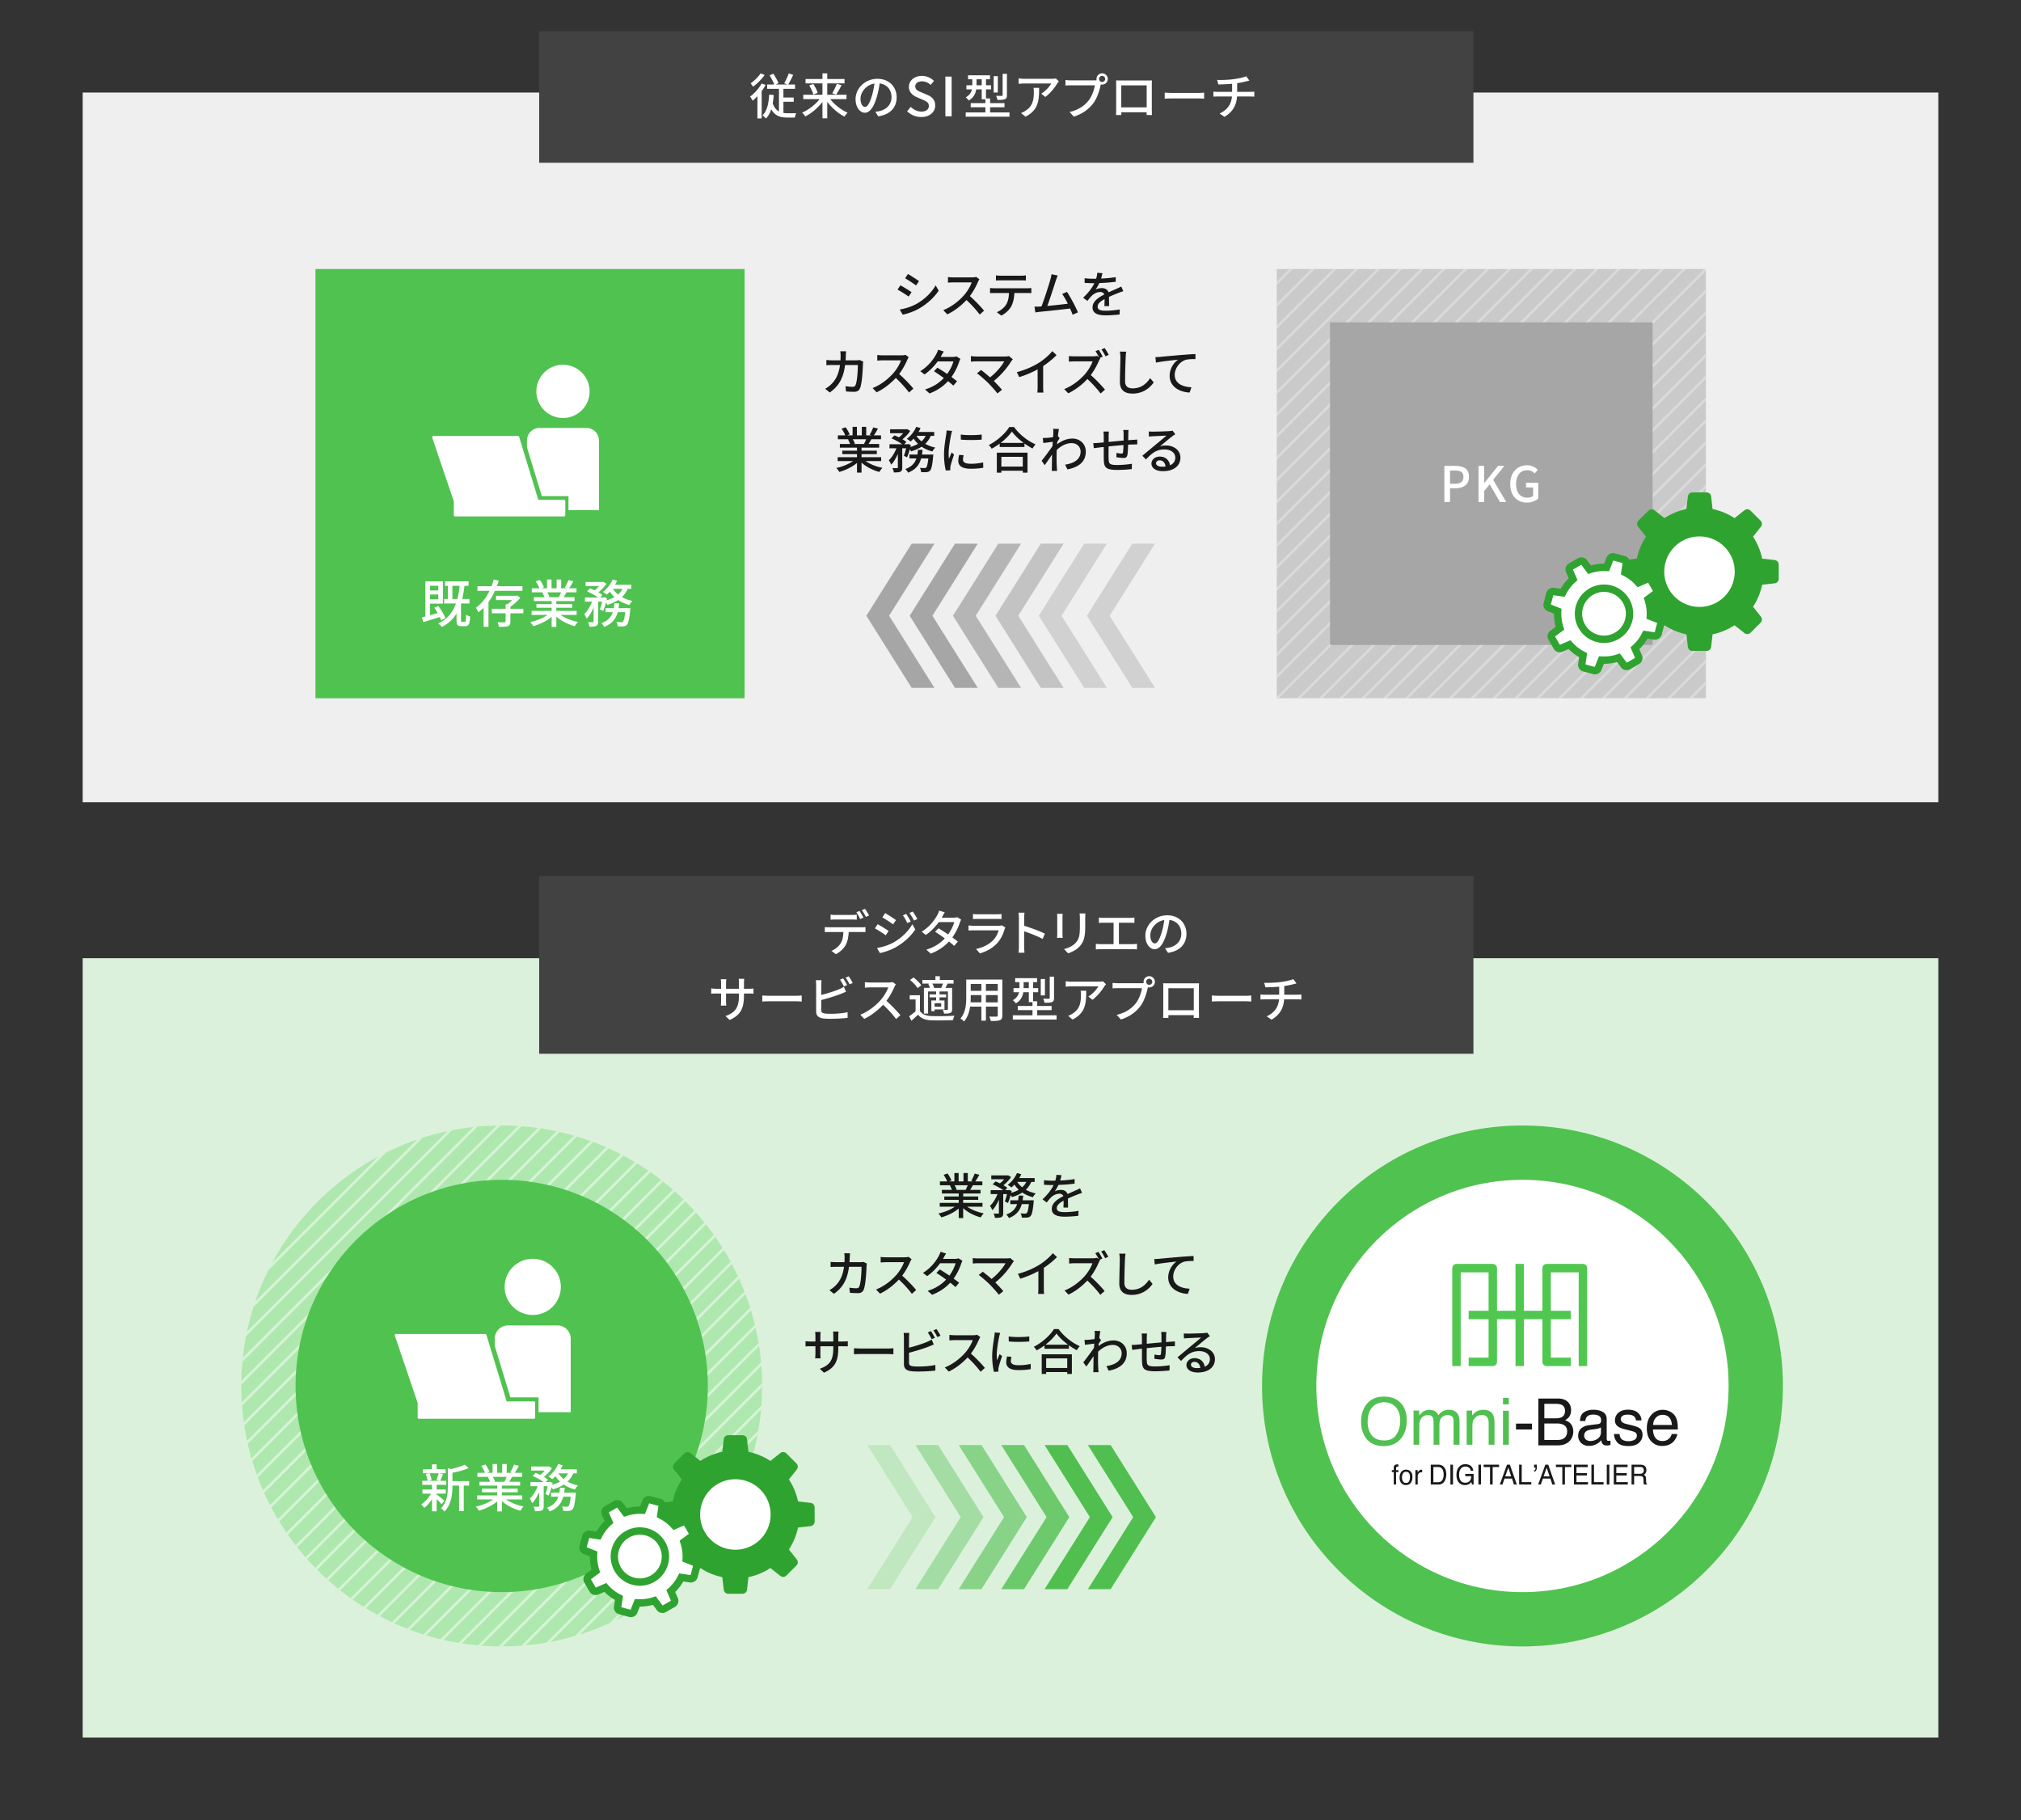
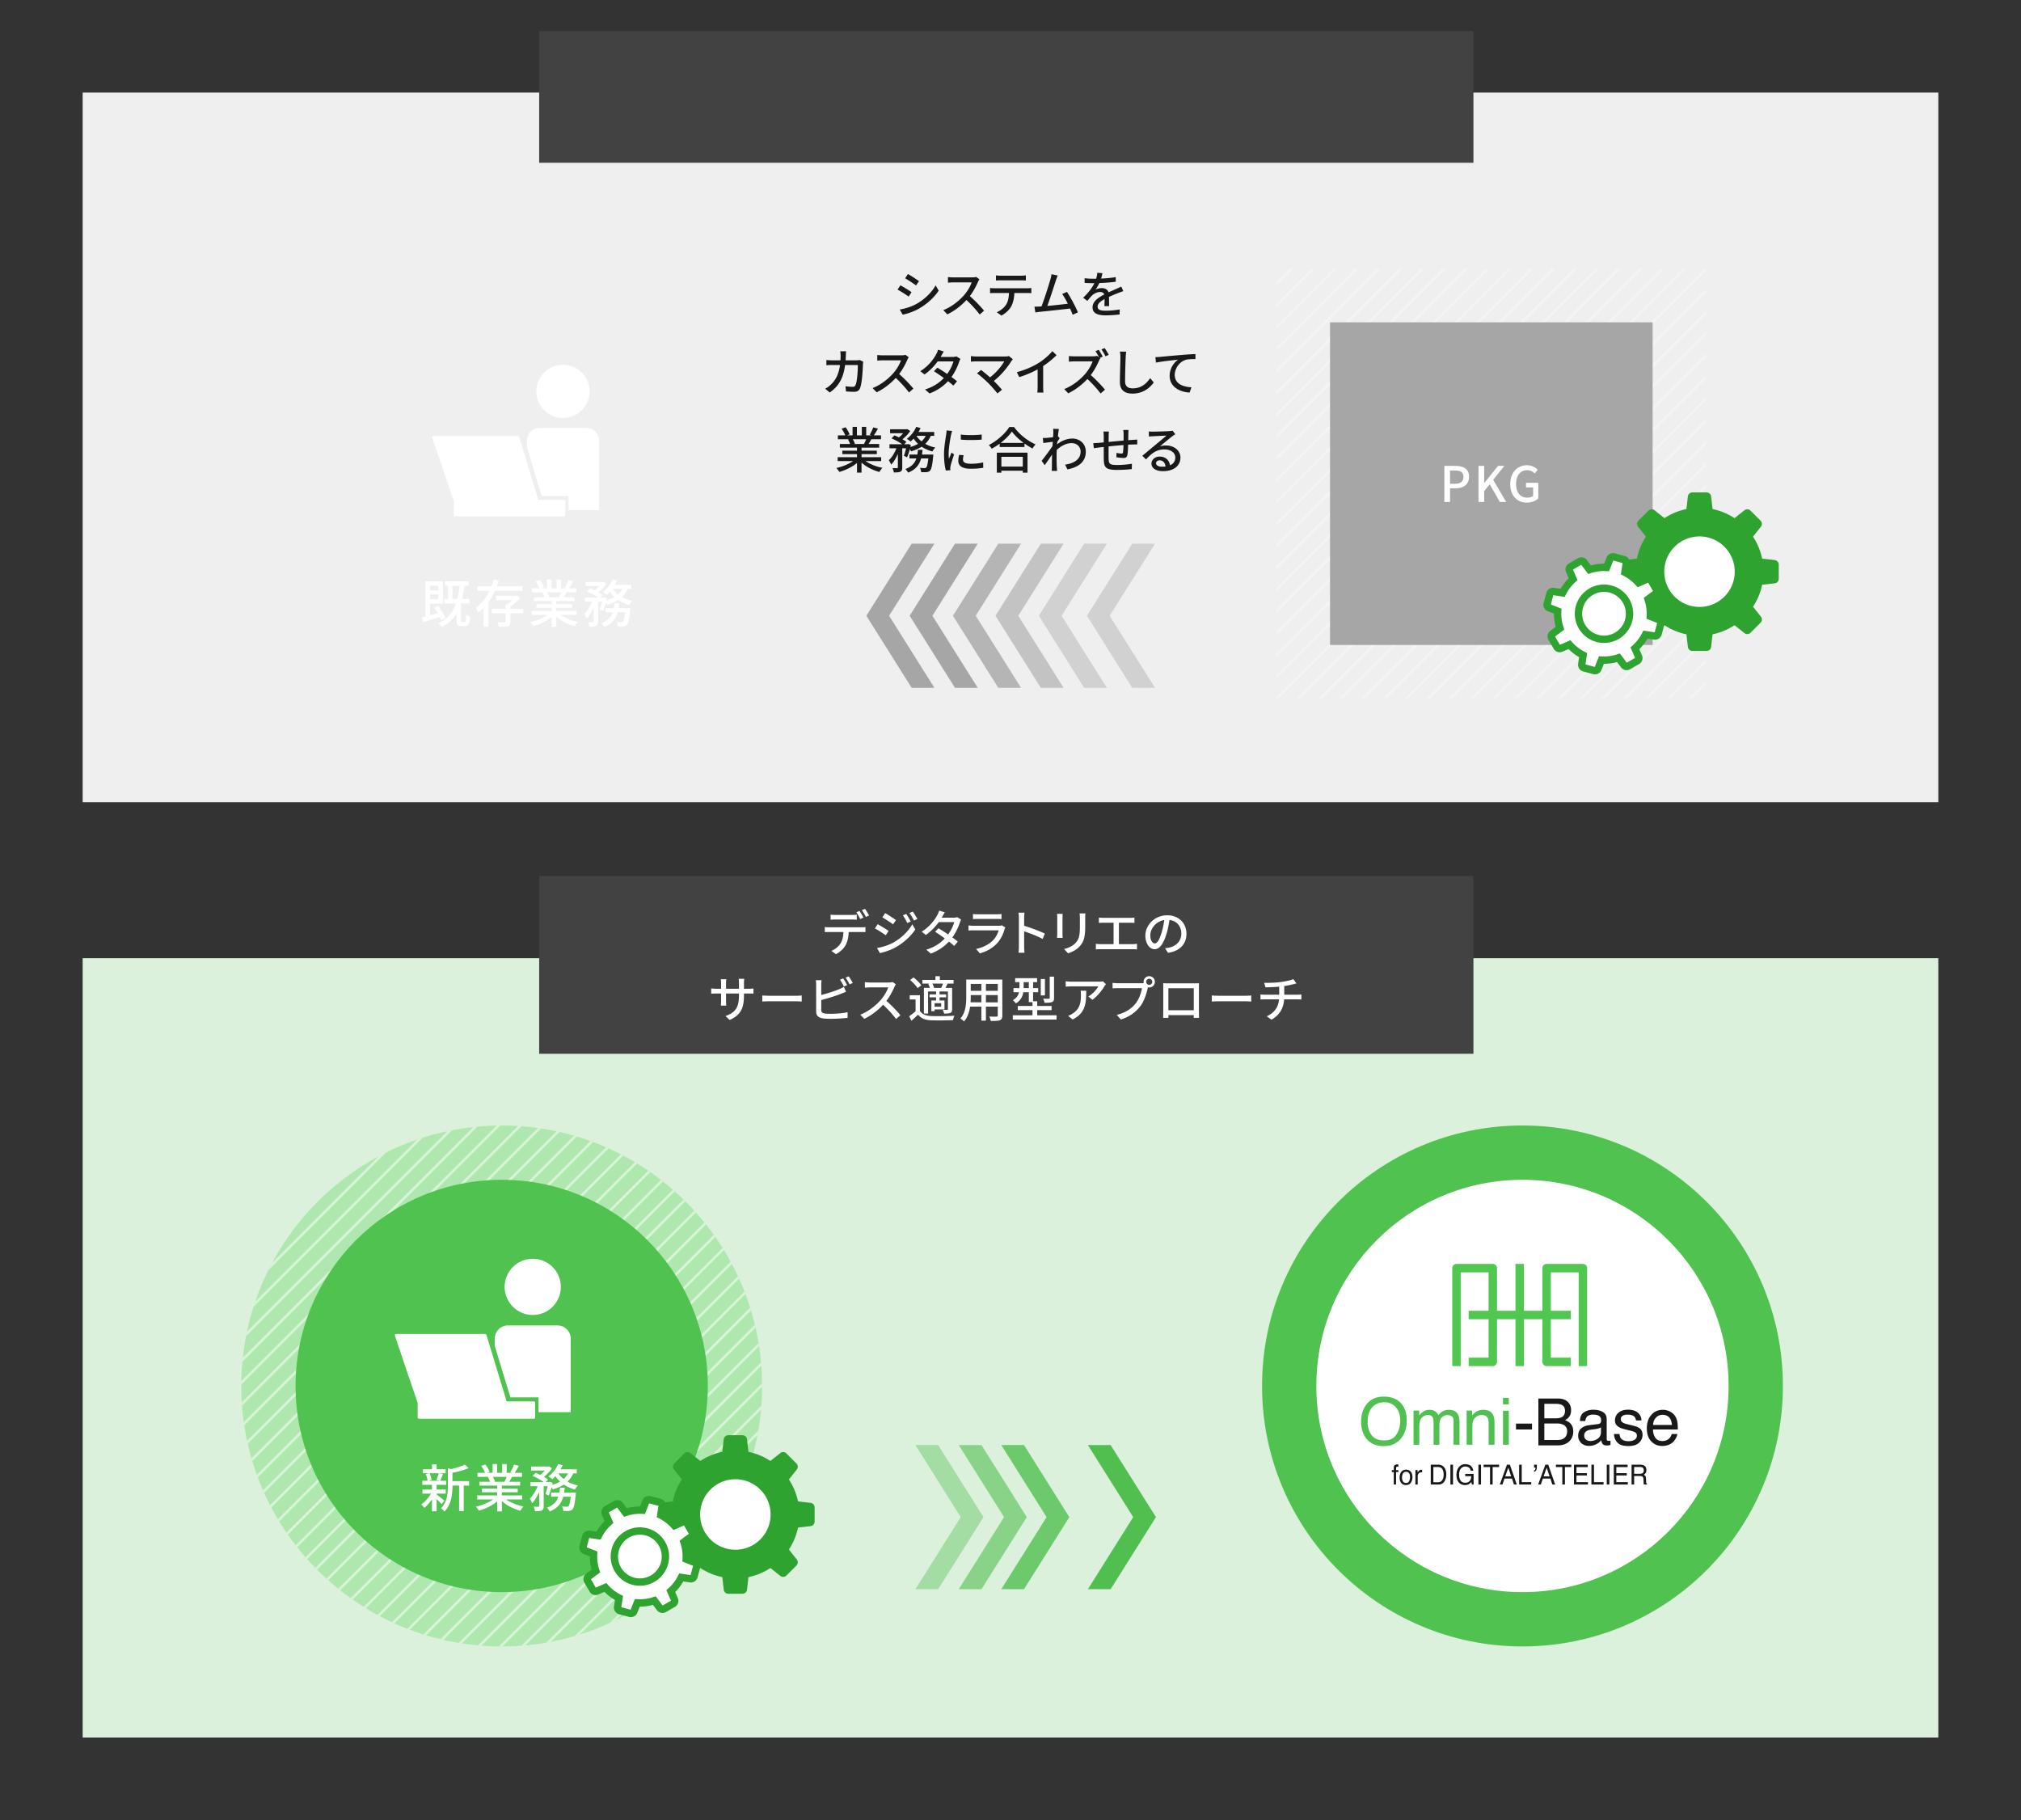
<svg xmlns="http://www.w3.org/2000/svg" xmlns:xlink="http://www.w3.org/1999/xlink" xml:space="preserve" width="784" height="706" style="enable-background:new 0 0 784 706">
  <rect width="100%" height="100%" fill="#333333" stroke="none" />
  <style>.st1{fill:#424242}.st2{fill:#fff}.st6{fill:#50bf50}.st8{fill:#191919}.st10{opacity:.4}.st10,.st12{fill:#a6a6a6}.st14{fill:#50c250}.st16{opacity:.3}.st18{fill:#2fa32f}.st19{fill:none}.st21{opacity:.5}.st23{fill:#50c050}.st24{fill:#50c850}</style>
  <g id="point01">
    <path d="M32.072 371.656h719.855v302.269H32.072z" style="fill:#dcf1dc" />
    <path d="M209.156 339.747h362.427v68.972H209.156z" class="st1" />
    <path d="M321.692 359.666h12.443c.399 0 1.102-.019 1.596-.095v1.957a40.642 40.642 0 0 0-1.596-.038h-4.901c-.076 2.014-.456 3.686-1.178 5.053-.684 1.292-2.128 2.698-3.781 3.553l-1.748-1.292c1.406-.57 2.773-1.672 3.515-2.83.817-1.273 1.063-2.774 1.14-4.483h-5.49c-.57 0-1.197.019-1.729.057v-1.976c.532.056 1.14.094 1.729.094zm2.355-4.787h6.421c.589 0 1.311-.038 1.899-.114v1.957a31.75 31.75 0 0 0-1.899-.076h-6.402c-.646 0-1.349.038-1.861.076v-1.957c.57.076 1.216.114 1.842.114zm10.905 1.045-1.254.532c-.38-.761-.988-1.9-1.501-2.622l1.216-.513c.475.684 1.159 1.862 1.539 2.603zm2.185-.836-1.235.551c-.399-.816-1.026-1.899-1.558-2.621l1.216-.514c.513.723 1.235 1.9 1.577 2.584zM344.72 361.072l-1.102 1.69c-.988-.722-3.021-2.014-4.217-2.659l1.064-1.634c1.196.646 3.362 1.976 4.255 2.603zm1.919 4.464c3.172-1.805 5.756-4.351 7.276-7.048l1.159 2.014c-1.71 2.584-4.351 5.016-7.428 6.82-1.919 1.102-4.579 2.014-6.307 2.336l-1.121-1.956c2.108-.361 4.426-1.064 6.421-2.166zm.949-8.662-1.14 1.633c-.969-.702-3.001-2.032-4.16-2.697l1.083-1.652c1.178.664 3.305 2.07 4.217 2.716zm5.7.569-1.33.57c-.494-1.083-1.045-2.071-1.709-2.982l1.292-.552c.512.742 1.31 2.072 1.747 2.964zm2.602-.987-1.33.589a18.464 18.464 0 0 0-1.786-2.926l1.311-.551c.532.703 1.33 2.014 1.805 2.888zM365.524 355.562c-.076.133-.133.247-.209.38h4.579c.532 0 1.064-.075 1.425-.209l1.539.95a9.56 9.56 0 0 0-.513 1.178c-.532 1.653-1.52 3.8-2.907 5.737.798.57 1.539 1.14 2.127 1.614l-1.406 1.672c-.532-.493-1.253-1.083-2.033-1.709-1.69 1.843-3.951 3.514-7.048 4.691l-1.729-1.52c3.249-.987 5.547-2.641 7.181-4.369a81.101 81.101 0 0 0-3.78-2.584l1.311-1.349a62.95 62.95 0 0 1 3.742 2.394c1.121-1.538 2.014-3.4 2.375-4.787h-6.003c-1.254 1.729-2.982 3.571-5.015 4.978l-1.615-1.254c3.286-2.033 5.167-4.787 6.079-6.479.228-.398.57-1.158.722-1.709l2.166.684c-.38.571-.779 1.312-.988 1.691zM389.71 360.407c-.532 1.843-1.387 3.762-2.792 5.319-1.957 2.165-4.37 3.362-6.801 4.046l-1.481-1.71c2.773-.569 5.091-1.805 6.649-3.419 1.083-1.121 1.767-2.546 2.109-3.8h-9.67c-.456 0-1.292.02-2.014.076v-1.976c.741.076 1.463.133 2.014.133h9.727c.513 0 .969-.076 1.216-.171l1.349.836c-.116.21-.268.495-.306.666zm-10.448-5.794h7.39c.608 0 1.387-.038 1.862-.096v1.957a27.233 27.233 0 0 0-1.881-.057h-7.371c-.608 0-1.292.019-1.824.057v-1.957c.494.058 1.197.096 1.824.096zM395.26 356.113c0-.607-.057-1.481-.171-2.127h2.337c-.058.627-.133 1.463-.133 2.127v2.964c2.526.76 6.136 2.108 8.035 3.04l-.854 2.07c-1.995-1.083-5.091-2.279-7.181-2.964v5.87c0 .589.057 1.748.151 2.432h-2.336c.095-.665.151-1.69.151-2.432v-10.98zM412.169 355.848v6.364c0 .494.038 1.158.076 1.539h-2.185c.019-.323.076-.988.076-1.539v-6.364c0-.342-.02-1.007-.076-1.405h2.185c-.038.398-.076.872-.076 1.405zm8.814.19v3.381c0 4.351-.684 5.966-2.09 7.562-1.234 1.443-3.153 2.317-4.54 2.773l-1.576-1.653c1.805-.456 3.381-1.178 4.559-2.47 1.33-1.52 1.577-3.001 1.577-6.325v-3.268c0-.685-.058-1.254-.114-1.748h2.261a21.433 21.433 0 0 0-.077 1.748zM427.979 356h10.392c.589 0 1.196-.038 1.709-.114v2.09a16.591 16.591 0 0 0-1.709-.076h-4.312v8.302h5.356c.608 0 1.159-.076 1.653-.133v2.185c-.513-.076-1.254-.095-1.653-.095h-12.538c-.551 0-1.158.019-1.767.095v-2.185c.57.095 1.216.133 1.767.133h5.11V357.9h-4.008c-.418 0-1.197.019-1.691.076v-2.09c.493.076 1.253.114 1.691.114zM453.095 369.563l-1.12-1.785a11.716 11.716 0 0 0 1.69-.267c2.432-.551 4.597-2.336 4.597-5.395 0-2.755-1.671-4.939-4.597-5.301-.267 1.71-.589 3.553-1.14 5.339-1.141 3.875-2.717 6.021-4.598 6.021s-3.609-2.09-3.609-5.262c0-4.256 3.724-7.903 8.491-7.903 4.56 0 7.447 3.191 7.447 7.162.001 3.991-2.545 6.726-7.161 7.391zm-5.111-3.647c.855 0 1.748-1.234 2.622-4.16.475-1.501.816-3.229 1.045-4.901-3.42.551-5.414 3.515-5.414 5.87 0 2.184.931 3.191 1.747 3.191zM283.055 395.61l-1.615-1.52c3.552-1.311 5.224-2.944 5.224-7.979v-.76h-5.015v2.85c0 .778.057 1.576.095 1.843h-2.108c.019-.267.095-1.045.095-1.843v-2.85h-1.862c-.893 0-1.671.038-1.976.076v-2.071c.247.058 1.102.152 1.976.152h1.862v-2.185c0-.476-.038-1.026-.114-1.521h2.146c-.038.247-.114.817-.114 1.521v2.185h5.015v-2.204c0-.76-.057-1.387-.095-1.652h2.147c-.038.285-.114.893-.114 1.652v2.204h1.786c.931 0 1.539-.058 1.899-.114v2.014c-.304-.038-.969-.057-1.881-.057h-1.805v.646c.001 4.902-1.101 7.619-5.546 9.613zM298.541 386.227h10.334c.912 0 1.653-.076 2.127-.114v2.355c-.417-.019-1.292-.095-2.127-.095h-10.334c-1.045 0-2.185.038-2.831.095v-2.355c.627.037 1.805.114 2.831.114zM318.585 381.933v3.971c2.242-.551 5.091-1.444 6.934-2.223a10.494 10.494 0 0 0 1.843-.931l.836 1.918c-.627.247-1.387.59-1.995.817-2.033.816-5.225 1.767-7.618 2.394v3.875c0 .912.399 1.141 1.292 1.33.57.095 1.463.133 2.375.133 1.995 0 4.978-.209 6.554-.627v2.186c-1.729.246-4.579.38-6.668.38-1.178 0-2.318-.058-3.116-.19-1.539-.285-2.413-1.045-2.413-2.641v-10.392c0-.456-.038-1.234-.133-1.747h2.223a17.202 17.202 0 0 0-.114 1.747zm10.031.152-1.235.532c-.38-.761-1.007-1.9-1.52-2.622l1.235-.513c.475.684 1.14 1.862 1.52 2.603zm2.184-.817-1.235.532c-.399-.816-1.007-1.899-1.539-2.603l1.216-.513c.494.704 1.216 1.881 1.558 2.584zM346.97 382.788c-.665 1.558-1.786 3.704-3.115 5.414 1.957 1.672 4.255 4.122 5.433 5.566l-1.672 1.481c-1.254-1.71-3.153-3.8-5.034-5.547-2.033 2.165-4.597 4.198-7.314 5.471l-1.539-1.614c3.077-1.179 5.927-3.458 7.808-5.566 1.292-1.444 2.564-3.534 3.021-5.016h-6.972c-.741 0-1.767.095-2.071.114v-2.146c.38.057 1.482.133 2.071.133h7.048c.703 0 1.33-.076 1.653-.19l1.235.912c-.134.19-.419.665-.552.988zM356.871 392.097c.817 1.311 2.317 1.899 4.426 1.994 2.146.095 6.554.038 8.967-.133-.209.399-.475 1.216-.57 1.729-2.185.096-6.212.133-8.416.058-2.355-.096-3.989-.723-5.148-2.185a65.983 65.983 0 0 1-2.565 2.355l-.874-1.748a26.03 26.03 0 0 0 2.488-1.938v-4.578H352.9v-1.634h3.97v6.08zm-.913-8.816c-.532-.949-1.805-2.261-2.925-3.172l1.349-.988c1.102.855 2.432 2.108 3.001 3.04l-1.425 1.12zm4.655-1.785h-2.792v-1.406h5.053v-1.443h1.71v1.443h5.338v1.406h-2.565l.228.057c-.285.589-.589 1.14-.836 1.615h2.603v8.226c0 .798-.133 1.216-.684 1.481-.532.229-1.311.267-2.432.267-.076-.438-.304-1.064-.513-1.482.76.038 1.482.038 1.71.02.209 0 .285-.076.285-.285v-6.839h-3.249v1.14h2.565v1.14h-2.565v1.216h1.919v3.477h-3.837v.665h-1.254v-4.142h1.843v-1.216h-2.545v-1.14h2.545v-1.14h-3.116v8.567h-1.615v-9.954h2.337a8.371 8.371 0 0 0-.665-1.539l.532-.134zm4.502 1.672c.247-.476.513-1.121.703-1.672h-4.142c.323.531.589 1.196.684 1.652l-.076.02h2.831zm0 5.927h-2.564v1.387h2.564v-1.387zM388.827 393.863c0 1.025-.247 1.558-.931 1.823-.703.285-1.805.323-3.552.305-.076-.476-.361-1.254-.589-1.71 1.216.057 2.469.038 2.831.038.342 0 .475-.114.475-.476v-3.4h-4.597v5.434h-1.767v-5.434h-4.37c-.304 2.09-.988 4.218-2.375 5.757-.266-.343-.988-.95-1.387-1.159 2.071-2.299 2.261-5.661 2.261-8.34v-6.763h14.001v13.925zm-8.131-5.092v-2.812h-4.123v.76c0 .646-.019 1.35-.076 2.052h4.199zm-4.123-7.142v2.679h4.123v-2.679h-4.123zm10.487 0h-4.597v2.679h4.597v-2.679zm0 7.142v-2.812h-4.597v2.812h4.597zM409.879 393.806v1.634h-16.984v-1.634h7.637v-2.014h-5.699v-1.614h5.699v-1.481h-1.425v-3.856h-2.128c-.266 1.596-1.007 3.229-2.906 4.331-.229-.323-.836-.988-1.159-1.235 1.539-.873 2.146-1.976 2.394-3.096h-2.146v-1.577h2.299v-2.317h-1.653v-1.558h8.511v1.558h-1.558v2.317h1.976v1.577h-1.976v3.514h1.596v1.824h5.585v1.614h-5.585v2.014h7.522zm-10.772-10.543v-2.317h-2.014v2.317h2.014zm6.25 2.811h-1.615v-6.345h1.615v6.345zm3.534.988c0 .893-.171 1.329-.798 1.596-.607.247-1.539.284-2.888.284a6.334 6.334 0 0 0-.532-1.596c.97.038 1.9.038 2.166.02.304 0 .38-.076.38-.323v-8.226h1.672v8.245zM428.424 382.541c-.817 1.387-2.622 3.799-4.654 5.243l-1.577-1.273c1.672-.969 3.325-2.85 3.876-3.932h-10.411c-.76 0-1.425.057-2.241.113v-2.108c.703.095 1.481.171 2.241.171h10.62c.418 0 1.272-.057 1.576-.133l1.197 1.121c-.171.209-.475.569-.627.798zm-12.329 12.898-1.748-1.425a7.148 7.148 0 0 0 1.824-.931c2.716-1.747 3.153-4.142 3.153-7.295 0-.513-.02-.969-.114-1.52h2.166c0 4.96-.285 8.607-5.281 11.171zM445.809 378.627a2.2 2.2 0 0 1 2.203 2.185 2.19 2.19 0 0 1-2.203 2.186 2.36 2.36 0 0 1-.513-.058c-.02.114-.058.247-.076.361-.438 1.938-1.311 4.939-2.85 6.972-1.729 2.242-4.104 4.065-7.542 5.148l-1.634-1.786c3.704-.911 5.852-2.545 7.428-4.521 1.292-1.672 2.108-4.104 2.375-5.833h-9.347c-.798 0-1.558.038-2.052.076v-2.128c.532.058 1.425.134 2.052.134h9.214c.228 0 .513 0 .816-.038a2.36 2.36 0 0 1-.057-.514 2.187 2.187 0 0 1 2.186-2.184zm0 3.363c.646 0 1.196-.532 1.196-1.179 0-.646-.551-1.196-1.196-1.196-.646 0-1.178.551-1.178 1.196 0 .647.531 1.179 1.178 1.179zM453.068 381.401h10.315c.437 0 1.121 0 1.748-.02-.038.513-.038 1.102-.038 1.634v9.328c0 .664.038 2.298.038 2.45h-2.071c.02-.095.02-.532.038-1.063h-9.84c0 .513 0 .969.019 1.063h-2.07c.019-.171.057-1.69.057-2.45v-9.328c0-.494 0-1.159-.038-1.652.759.038 1.368.038 1.842.038zm.171 10.429h9.859v-8.529h-9.859v8.529zM472.924 386.227h10.335c.912 0 1.652-.076 2.128-.114v2.355c-.418-.019-1.292-.095-2.128-.095h-10.335c-1.044 0-2.185.038-2.83.095v-2.355c.627.037 1.804.114 2.83.114zM496.862 380.888c1.805-.247 3.895-.684 4.845-1.12l1.234 1.671c-.513.134-.931.229-1.234.305-.932.247-2.242.513-3.515.702v3.363h5.053c.399 0 1.178-.038 1.596-.076v1.938a20.545 20.545 0 0 0-1.558-.057h-5.129c-.247 3.362-1.634 5.983-4.883 7.884l-1.88-1.292c2.944-1.387 4.502-3.458 4.787-6.592h-5.472c-.589 0-1.254.019-1.729.057v-1.957c.456.058 1.121.096 1.71.096h5.547v-3.116c-1.881.171-3.951.229-5.338.247l-.476-1.747c1.446.055 4.352-.002 6.442-.306z" class="st2" />
-     <path d="M345.273 560.479h-8.827l17.582 27.958-17.582 27.958h8.827l17.582-27.958z" style="opacity:.2;fill:#50bf50" />
    <path d="M363.941 560.479h-8.828l17.583 27.958-17.583 27.958h8.828l17.582-27.958z" style="opacity:.4;fill:#50bf50" />
    <path d="M380.742 560.479h-8.828l17.583 27.958-17.583 27.958h8.828l17.582-27.958z" style="opacity:.6;fill:#50bf50" />
    <path d="M430.844 560.479h-8.827l17.582 27.958-17.582 27.958h8.827l17.582-27.958z" class="st6" />
-     <path d="M414.043 560.479h-8.827l17.582 27.958-17.582 27.958h8.827l17.582-27.958z" class="st6" />
    <path d="M397.242 560.479h-8.827l17.582 27.958-17.582 27.958h8.827l17.583-27.958z" style="opacity:.8;fill:#50bf50" />
-     <path d="M375.186 468.031c1.672 1.178 4.123 2.146 6.44 2.583-.399.38-.912 1.103-1.178 1.577-2.469-.665-5.015-1.938-6.801-3.571v3.818h-1.729v-3.686c-1.805 1.52-4.37 2.755-6.744 3.419-.266-.455-.76-1.12-1.159-1.5 2.26-.476 4.73-1.463 6.402-2.641h-5.87v-1.482h7.371v-1.158h-5.604v-1.33h5.604v-1.14h-6.535v-1.406h3.895a9.443 9.443 0 0 0-.798-1.729l.456-.076h-4.312v-1.481h2.812c-.285-.741-.855-1.786-1.387-2.564l1.539-.514c.589.817 1.254 1.977 1.52 2.717l-.969.361h2.09v-3.249h1.653v3.249h1.88v-3.249h1.672v3.249h2.052l-.723-.228c.456-.76 1.044-1.956 1.33-2.812l1.824.456c-.513.931-1.083 1.881-1.577 2.584h2.735v1.481h-3.667c-.361.646-.741 1.273-1.063 1.805h4.027v1.406h-6.725v1.14h5.832v1.33h-5.832v1.158h7.485v1.482h-5.946zm-4.882-8.321c.342.551.684 1.235.817 1.691l-.551.113h4.008c.285-.513.589-1.196.836-1.805h-5.11zM400.062 458.418a9.186 9.186 0 0 1-2.108 3.04c1.12.646 2.432 1.121 3.837 1.425-.361.342-.874 1.025-1.102 1.481-1.52-.398-2.907-1.007-4.123-1.823-1.158.76-2.526 1.329-4.008 1.785-.095-.209-.285-.493-.494-.778-.323 1.12-.684 2.241-1.045 3.059l-1.216-.608c.304-.74.589-1.805.836-2.85h-1.463v7.295c0 .855-.133 1.33-.703 1.634-.551.247-1.33.285-2.508.285-.057-.475-.285-1.197-.513-1.672.76.038 1.52.038 1.748.02.228-.02.304-.058.304-.285v-5.148c-.703 1.634-1.596 3.173-2.565 4.122-.171-.513-.589-1.234-.893-1.69 1.14-1.007 2.223-2.812 2.906-4.56h-2.641v-1.538h4.845c-1.045-.761-2.698-1.653-4.065-2.242l1.102-1.14c.532.209 1.14.475 1.71.76a10.77 10.77 0 0 0 1.634-1.596h-4.997v-1.501h6.25l.285-.057 1.14.703c-.703 1.12-1.842 2.298-2.963 3.172.608.342 1.121.703 1.52 1.007l-.817.894h1.178l.266-.096 1.064.38c-.057.247-.114.494-.171.76 1.083-.304 2.051-.702 2.907-1.196a11.123 11.123 0 0 1-1.69-1.995c-.381.418-.76.779-1.14 1.103-.342-.285-1.026-.779-1.463-1.007 1.5-1.083 2.849-2.793 3.61-4.579l1.652.456a16.074 16.074 0 0 1-.779 1.501h5.984v1.481h-1.311zm.969 7.124s-.02.456-.057.703c-.323 3.4-.665 4.863-1.197 5.434-.38.38-.76.493-1.272.569-.476.038-1.254.038-2.109 0a4.607 4.607 0 0 0-.475-1.634c.741.076 1.444.096 1.767.096.285 0 .438-.038.608-.209.322-.285.589-1.254.836-3.477h-2.755c-.646 2.336-1.976 4.236-4.978 5.414-.209-.418-.684-1.064-1.044-1.368 2.469-.893 3.628-2.317 4.217-4.046h-2.66v-1.482h3.04c.095-.589.171-1.178.228-1.805h1.748a25.987 25.987 0 0 1-.228 1.805h4.331zm-6.421-7.124c.494.779 1.14 1.463 1.919 2.09a6.91 6.91 0 0 0 1.596-2.09h-3.515zM411.283 457.867c1.861-.076 3.856-.247 5.585-.551v1.767c-1.862.267-4.198.438-6.25.494-.418.893-.931 1.786-1.463 2.508.627-.361 1.69-.57 2.432-.57 1.196 0 2.185.551 2.546 1.615 1.178-.551 2.146-.95 3.039-1.368a39.717 39.717 0 0 0 1.805-.836l.779 1.748c-.551.171-1.368.475-1.938.703-.97.38-2.204.874-3.534 1.481.02 1.083.038 2.603.058 3.515h-1.805c.037-.665.057-1.748.075-2.679-1.634.893-2.659 1.767-2.659 2.888 0 1.292 1.234 1.558 3.153 1.558 1.539 0 3.609-.19 5.281-.494l-.057 1.919c-1.368.171-3.571.342-5.281.342-2.831 0-5.034-.665-5.034-3.021 0-2.337 2.279-3.818 4.483-4.939-.247-.665-.855-.949-1.559-.949-1.158 0-2.355.607-3.153 1.367-.551.532-1.102 1.235-1.729 2.033l-1.634-1.216c2.223-2.09 3.515-3.933 4.293-5.548h-.551c-.798 0-2.108-.038-3.172-.113v-1.786c1.007.152 2.355.209 3.268.209.36 0 .74 0 1.12-.019a9.516 9.516 0 0 0 .438-2.261l1.976.151a23.967 23.967 0 0 1-.512 2.052zM329.637 487.698a52.874 52.874 0 0 1-.095 1.861h4.104c.494 0 .931-.057 1.311-.114l1.33.646c-.057.323-.114.741-.133.969-.057 1.919-.304 7.352-1.14 9.214-.399.874-1.044 1.292-2.204 1.292a40.84 40.84 0 0 1-3.096-.134l-.228-1.994c.969.133 1.976.228 2.754.228.57 0 .874-.171 1.083-.646.646-1.33.893-5.623.893-7.675h-4.863c-.703 5.281-2.583 8.188-5.851 10.486l-1.748-1.425a10.14 10.14 0 0 0 2.185-1.596c1.843-1.729 3.001-4.027 3.477-7.466h-2.888c-.703 0-1.596.019-2.317.076v-1.977a30.51 30.51 0 0 0 2.317.114h3.059c.038-.569.057-1.178.057-1.823 0-.418-.057-1.197-.133-1.634h2.223a38.85 38.85 0 0 0-.097 1.598zM353.088 489.37c-.665 1.558-1.786 3.704-3.115 5.414 1.957 1.672 4.255 4.122 5.433 5.566l-1.672 1.481c-1.254-1.71-3.153-3.8-5.034-5.547-2.033 2.165-4.597 4.198-7.314 5.471l-1.539-1.614c3.077-1.179 5.927-3.458 7.808-5.566 1.292-1.444 2.564-3.534 3.021-5.016h-6.972c-.741 0-1.767.095-2.071.114v-2.146c.38.057 1.482.133 2.071.133h7.048c.703 0 1.33-.076 1.653-.19l1.235.912c-.134.19-.419.665-.552.988zM366.026 487.888c-.076.133-.133.247-.209.38h4.579c.532 0 1.063-.075 1.425-.209l1.539.95a9.56 9.56 0 0 0-.513 1.178c-.532 1.653-1.52 3.8-2.907 5.737.798.57 1.539 1.14 2.128 1.614l-1.406 1.672c-.532-.493-1.253-1.082-2.033-1.709-1.69 1.842-3.951 3.514-7.048 4.691l-1.729-1.52c3.249-.987 5.547-2.641 7.181-4.369a81.101 81.101 0 0 0-3.78-2.584l1.311-1.349a62.95 62.95 0 0 1 3.742 2.394c1.121-1.538 2.014-3.4 2.375-4.787h-6.003c-1.254 1.729-2.982 3.571-5.015 4.978l-1.615-1.254c3.286-2.033 5.167-4.787 6.079-6.479.228-.398.57-1.158.722-1.709l2.166.684c-.381.571-.78 1.311-.989 1.691zM392.809 489.825c-1.368 2.242-3.8 5.319-6.706 7.6 1.121 1.12 2.355 2.45 3.115 3.362l-1.748 1.405c-.76-1.025-2.299-2.735-3.515-3.989-1.14-1.12-3.21-2.944-4.274-3.686l1.558-1.272c.722.532 2.146 1.69 3.419 2.812 2.508-1.919 4.502-4.464 5.433-6.098h-10.676c-.76 0-1.653.075-2.052.113v-2.127c.513.075 1.406.151 2.052.151h10.98c.608 0 1.14-.057 1.462-.171l1.5 1.235c-.207.248-.415.476-.548.665zM403.156 490.586c1.976-1.216 3.989-2.983 5.281-4.521l1.596 1.52c-1.443 1.463-3.229 2.926-5.11 4.16v7.884c0 .779.038 1.824.133 2.242H402.7c.057-.418.114-1.463.114-2.242v-6.61c-1.995 1.082-4.503 2.185-7.01 2.944l-.932-1.881c3.326-.894 6.176-2.186 8.284-3.496zM427.641 488.154l-1.083.475.189.152a5.718 5.718 0 0 0-.551.987c-.665 1.558-1.786 3.686-3.115 5.414 1.956 1.672 4.255 4.123 5.433 5.566l-1.672 1.463c-1.253-1.69-3.153-3.78-5.034-5.528-2.032 2.166-4.597 4.18-7.313 5.452l-1.539-1.614c3.078-1.159 5.928-3.458 7.809-5.548 1.291-1.443 2.564-3.533 3.021-5.015h-6.973c-.74 0-1.767.095-2.07.113v-2.146c.38.058 1.481.114 2.07.114h7.048c.703 0 1.33-.076 1.653-.19l.74.57a21.81 21.81 0 0 0-1.367-2.355l1.234-.513c.475.703 1.177 1.9 1.52 2.603zm2.297-.684-1.234.551c-.399-.816-1.026-1.899-1.539-2.621l1.216-.513c.494.702 1.216 1.899 1.557 2.583zM436.406 488.438c-.095 2.109-.228 6.497-.228 9.119 0 2.014 1.234 2.697 2.888 2.697 3.324 0 5.319-1.881 6.687-3.913l1.35 1.652c-1.254 1.805-3.819 4.256-8.074 4.256-2.888 0-4.825-1.235-4.825-4.389 0-2.697.189-7.599.189-9.423 0-.798-.075-1.576-.209-2.203l2.432.019c-.114.704-.19 1.502-.21 2.185zM449.519 488.249c1.387-.133 4.769-.456 8.264-.741 2.033-.171 3.933-.285 5.243-.342v1.919c-1.045 0-2.697.019-3.686.285-2.526.76-4.217 3.457-4.217 5.718 0 3.457 3.229 4.616 6.383 4.749l-.703 2.014c-3.724-.171-7.618-2.165-7.618-6.363 0-2.85 1.691-5.168 3.229-6.175-1.918.209-6.345.665-8.453 1.121l-.209-2.09c.74-.019 1.405-.057 1.767-.095zM319.648 532.422l-1.615-1.52c3.552-1.311 5.224-2.944 5.224-7.979v-.76h-5.015v2.85c0 .778.057 1.576.095 1.843h-2.108c.019-.267.095-1.045.095-1.843v-2.85h-1.862c-.893 0-1.671.038-1.976.076v-2.071c.247.058 1.102.152 1.976.152h1.862v-2.185c0-.476-.038-1.026-.114-1.521h2.146c-.038.247-.114.817-.114 1.521v2.185h5.015v-2.204c0-.76-.057-1.387-.095-1.652h2.147c-.038.285-.114.893-.114 1.652v2.204h1.786c.931 0 1.539-.058 1.899-.114v2.014c-.304-.038-.969-.057-1.881-.057h-1.805v.646c.001 4.902-1.101 7.619-5.546 9.613zM334.111 523.038h10.334c.912 0 1.653-.076 2.127-.114v2.355c-.418-.019-1.292-.095-2.127-.095h-10.334c-1.045 0-2.185.038-2.831.095v-2.355c.628.038 1.805.114 2.831.114zM352.636 518.744v3.971c2.242-.551 5.091-1.444 6.934-2.223a10.494 10.494 0 0 0 1.843-.931l.836 1.918c-.627.247-1.387.59-1.995.817-2.033.816-5.225 1.767-7.618 2.394v3.875c0 .912.399 1.141 1.292 1.33.57.095 1.463.133 2.375.133 1.995 0 4.978-.209 6.554-.627v2.186c-1.729.246-4.579.38-6.668.38-1.178 0-2.318-.058-3.116-.19-1.539-.285-2.413-1.045-2.413-2.641v-10.392c0-.456-.038-1.234-.133-1.747h2.223a17.22 17.22 0 0 0-.114 1.747zm10.031.152-1.235.532c-.38-.761-1.007-1.9-1.52-2.622l1.235-.513c.475.685 1.14 1.862 1.52 2.603zm2.184-.817-1.235.532c-.399-.816-1.007-1.899-1.539-2.603l1.216-.513c.494.703 1.216 1.882 1.558 2.584zM379.746 519.6c-.665 1.558-1.786 3.704-3.115 5.414 1.957 1.672 4.255 4.122 5.433 5.566l-1.672 1.481c-1.254-1.71-3.153-3.8-5.034-5.547-2.033 2.165-4.597 4.198-7.314 5.471l-1.539-1.614c3.077-1.179 5.927-3.458 7.808-5.566 1.292-1.444 2.564-3.534 3.021-5.016h-6.972c-.741 0-1.767.095-2.071.114v-2.146c.38.057 1.482.133 2.071.133h7.048c.703 0 1.33-.076 1.653-.19l1.235.912a6.42 6.42 0 0 0-.552.988zM387.596 518.44c-.323 1.558-.931 5.129-.931 7.162 0 .665.038 1.33.114 2.032.323-.778.703-1.71 1.007-2.412l.95.76c-.494 1.443-1.159 3.477-1.349 4.426-.057.267-.114.665-.095.874 0 .19.019.476.038.703l-1.729.114c-.38-1.33-.703-3.571-.703-6.137 0-2.83.608-6.06.817-7.579.076-.476.152-1.064.171-1.577l2.109.19c-.133.343-.323 1.103-.399 1.444zm4.541 9.518c0 .854.665 1.558 2.963 1.558 1.71 0 3.135-.151 4.73-.513l.038 2.032c-1.196.229-2.773.38-4.806.38-3.23 0-4.712-1.12-4.712-2.963 0-.685.095-1.406.323-2.337l1.709.152c-.17.666-.245 1.178-.245 1.691zm7.142-9.594v1.938c-2.166.209-5.756.229-7.959 0l-.019-1.938c2.184.342 6.003.266 7.978 0zM410.662 515.496c2.032 2.83 5.243 5.338 8.226 6.63-.438.437-.854 1.045-1.159 1.576a24.728 24.728 0 0 1-3.077-1.918v1.349h-9.461v-1.292a25.885 25.885 0 0 1-3.059 1.938c-.209-.418-.722-1.045-1.083-1.405 3.249-1.653 6.364-4.503 7.809-6.877h1.804zm-6.555 9.783h11.702v7.637h-1.805v-.74h-8.168v.74h-1.729v-7.637zm10.221-3.723c-1.785-1.329-3.419-2.868-4.483-4.331-.969 1.405-2.488 2.964-4.274 4.331h8.757zm-8.491 5.319v3.724h8.168v-3.724h-8.168zM424.631 516.18l2.223.076c-.114.494-.266 1.501-.399 2.735h.02l.646.798a97.71 97.71 0 0 0-.893 1.368c-.02.304-.057.627-.076.931 2.033-1.577 4.085-2.185 5.852-2.185 2.754 0 5.091 1.938 5.091 4.939.02 3.837-2.603 5.965-7.01 6.819l-.874-1.805c3.268-.493 5.927-1.918 5.908-5.053 0-1.482-1.159-3.153-3.42-3.153-2.108 0-4.008 1.044-5.68 2.583a36.916 36.916 0 0 0-.057 1.976c0 1.653-.02 3.002.095 4.73.019.342.057.893.095 1.292H424.1c.02-.342.058-.95.058-1.254.019-1.786.019-2.868.075-4.978a193.383 193.383 0 0 1-2.812 4.047l-1.178-1.653c1.064-1.329 3.116-4.065 4.142-5.623l.114-1.634c-.894.114-2.47.323-3.609.476l-.19-1.938c.475.02.874.02 1.425-.019a35.862 35.862 0 0 0 2.488-.285c.058-.816.096-1.443.096-1.652-.002-.493-.002-1.026-.078-1.538zM452.373 518.137c-.019.816-.019 1.634-.038 2.394.646-.058 1.272-.095 1.805-.133.494-.02 1.14-.076 1.634-.114v1.861c-.323-.019-1.158 0-1.652.02-.494 0-1.121.038-1.824.076-.038 1.443-.113 3.059-.285 3.913-.189.912-.627 1.159-1.538 1.159-.685 0-2.09-.19-2.66-.285l.038-1.653c.627.134 1.425.247 1.824.247.437 0 .627-.076.665-.494.095-.569.151-1.671.189-2.754-1.843.151-3.913.342-5.68.531-.02 1.862-.038 3.743 0 4.521.057 1.957.133 2.564 3.229 2.564 1.976 0 4.35-.228 5.661-.475l-.058 2.033a53.759 53.759 0 0 1-5.49.322c-4.616 0-5.11-1.025-5.186-4.16-.02-.816-.02-2.773-.02-4.598-.703.076-1.292.134-1.71.19-.589.076-1.576.209-2.07.285l-.209-1.938c.57 0 1.349-.038 2.146-.114.418-.038 1.045-.095 1.843-.171v-2.318c0-.664-.038-1.216-.133-1.823h2.108a15.01 15.01 0 0 0-.095 1.729c0 .532 0 1.33-.019 2.242a775.27 775.27 0 0 1 5.718-.532v-2.47c0-.437-.076-1.216-.133-1.558h2.032c-.054.305-.092 1.047-.092 1.503zM460.742 517.263c.988 0 5.319-.114 6.346-.209.665-.057 1.007-.095 1.216-.171l1.045 1.367a15.14 15.14 0 0 0-1.197.817c-.969.722-3.306 2.697-4.654 3.8a7.837 7.837 0 0 1 2.28-.323c3.172 0 5.527 1.957 5.527 4.616 0 3.021-2.412 5.187-6.687 5.187-2.622 0-4.369-1.159-4.369-2.888 0-1.406 1.254-2.679 3.134-2.679 2.356 0 3.705 1.52 3.952 3.324 1.311-.569 2.014-1.596 2.014-2.982 0-1.786-1.748-3.077-4.123-3.077-3.039 0-4.825 1.425-7.066 3.818l-1.387-1.406c1.481-1.216 3.856-3.21 4.977-4.142 1.064-.873 3.268-2.697 4.218-3.533-1.007.038-4.293.19-5.281.247-.475.019-.969.057-1.405.114l-.058-1.957a13.77 13.77 0 0 0 1.518.077zm3.534 13.374c.475 0 .931-.02 1.349-.076-.152-1.387-.988-2.355-2.242-2.355-.798 0-1.387.513-1.387 1.083 0 .835.932 1.348 2.28 1.348z" class="st8" />
    <path d="M32.072 35.895h719.855v275.268H32.072z" style="fill:#efefef" />
    <path d="M209.156 12.074h362.427v51.058H209.156z" class="st1" />
-     <path d="M297.014 32.944a21.91 21.91 0 0 1-1.539 2.375v10.619h-1.653v-8.644c-.608.665-1.235 1.273-1.862 1.767-.171-.361-.684-1.235-.969-1.615 1.672-1.216 3.4-3.134 4.464-5.053l1.559.551zm-.38-3.876c-1.14 1.634-2.888 3.419-4.502 4.54-.209-.342-.665-.969-.95-1.272 1.425-.988 3.059-2.565 3.856-3.875l1.596.607zm7.276 14.742c.513.076 1.045.114 1.615.114.475 0 2.736 0 3.344-.019-.209.418-.456 1.216-.532 1.691h-2.944c-2.717 0-4.807-.684-6.212-3.21-.475 1.425-1.121 2.622-2.033 3.59-.285-.323-.969-.95-1.368-1.216 1.805-1.729 2.394-4.597 2.603-8.055l1.767.133c-.095 1.159-.209 2.242-.399 3.229.57 1.634 1.406 2.603 2.432 3.173v-8.777h-4.579v-1.691h2.773c-.399-1.026-1.178-2.469-1.824-3.571l1.463-.608c.76 1.159 1.596 2.66 1.995 3.667l-1.063.513h4.521l-1.272-.475c.608-1.026 1.387-2.66 1.786-3.837l1.709.589c-.608 1.33-1.311 2.735-1.918 3.723h2.641v1.691h-4.502v3.362h3.989v1.653h-3.989v4.331zM322.075 38.453c1.672 2.166 4.293 4.199 6.744 5.262-.38.361-.95 1.026-1.235 1.501-2.413-1.216-4.882-3.362-6.668-5.718V45.9h-1.862v-6.364c-1.786 2.336-4.255 4.426-6.649 5.623-.285-.456-.855-1.121-1.254-1.481 2.47-1.045 5.091-3.059 6.801-5.225h-6.345v-1.709h7.447v-4.407H312.5v-1.691h6.554V28.46h1.862v2.185h6.706v1.691h-6.706v4.407h7.466v1.709h-6.307zm-6.593-5.89c.722 1.083 1.463 2.508 1.71 3.458l-1.672.665c-.228-.931-.893-2.432-1.596-3.534l1.558-.589zm7.352 3.629c.627-1.007 1.368-2.565 1.786-3.686l1.843.551c-.665 1.292-1.463 2.735-2.108 3.647l-1.521-.512zM340.675 45.121l-1.121-1.786a11.743 11.743 0 0 0 1.691-.266c2.432-.551 4.597-2.337 4.597-5.396 0-2.754-1.672-4.939-4.597-5.3-.266 1.71-.589 3.553-1.14 5.338-1.14 3.875-2.716 6.022-4.597 6.022s-3.609-2.089-3.609-5.262c0-4.255 3.723-7.903 8.492-7.903 4.559 0 7.447 3.192 7.447 7.162-.001 3.99-2.546 6.726-7.163 7.391zm-5.11-3.648c.854 0 1.748-1.234 2.622-4.16.475-1.501.817-3.229 1.045-4.901-3.42.551-5.415 3.515-5.415 5.87 0 2.184.932 3.191 1.748 3.191zM351.897 43.135l1.421-1.672c1.108 1.108 2.613 1.818 4.097 1.818 1.86 0 2.906-.878 2.906-2.174 0-1.4-1.045-1.84-2.467-2.467l-2.132-.92c-1.484-.627-3.136-1.798-3.136-4.034 0-2.425 2.132-4.244 5.059-4.244a6.59 6.59 0 0 1 4.662 1.944l-1.275 1.547c-.962-.857-2.028-1.379-3.387-1.379-1.568 0-2.592.752-2.592 1.965 0 1.338 1.233 1.84 2.488 2.341l2.111.899c1.819.773 3.136 1.902 3.136 4.16 0 2.467-2.049 4.474-5.415 4.474-2.111 0-4.076-.836-5.476-2.258zM366.736 29.714h2.425v15.407h-2.425V29.714zM391.607 43.62v1.634h-16.983V43.62h7.637v-2.014h-5.699v-1.615h5.699V38.51h-1.425v-3.856h-2.127c-.266 1.596-1.007 3.229-2.907 4.332-.228-.323-.836-.988-1.159-1.235 1.539-.874 2.146-1.976 2.394-3.097h-2.146v-1.577h2.298v-2.318h-1.652v-1.558h8.511v1.558h-1.558v2.318h1.976v1.577h-1.976v3.515h1.596v1.824h5.585v1.615h-5.585v2.014h7.521zm-10.771-10.543v-2.318h-2.014v2.318h2.014zm6.25 2.811h-1.615v-6.345h1.615v6.345zm3.534.988c0 .893-.171 1.33-.798 1.596-.608.247-1.539.285-2.888.285a6.308 6.308 0 0 0-.532-1.596c.969.038 1.9.038 2.166.019.304 0 .38-.076.38-.323v-8.226h1.672v8.245zM410.151 32.354c-.816 1.387-2.621 3.8-4.654 5.244l-1.576-1.273c1.672-.969 3.324-2.85 3.875-3.933h-10.41c-.76 0-1.425.057-2.242.114v-2.109c.703.095 1.482.171 2.242.171h10.619c.418 0 1.273-.057 1.577-.133l1.196 1.121c-.171.21-.474.571-.627.798zm-12.329 12.9-1.747-1.425a7.192 7.192 0 0 0 1.823-.931c2.717-1.748 3.153-4.141 3.153-7.295a8.53 8.53 0 0 0-.113-1.52h2.165c.001 4.959-.285 8.606-5.281 11.171zM427.537 28.441a2.2 2.2 0 0 1 2.203 2.185 2.189 2.189 0 0 1-2.203 2.185c-.171 0-.342-.019-.513-.057-.02.114-.058.247-.076.361-.438 1.938-1.311 4.939-2.85 6.972-1.729 2.242-4.104 4.065-7.542 5.148l-1.634-1.786c3.704-.912 5.852-2.546 7.428-4.521 1.292-1.672 2.108-4.104 2.375-5.832h-9.347c-.798 0-1.558.038-2.052.076v-2.127c.532.057 1.425.133 2.052.133h9.214c.228 0 .513 0 .816-.038a2.358 2.358 0 0 1-.057-.513 2.188 2.188 0 0 1 2.186-2.186zm0 3.363c.646 0 1.196-.532 1.196-1.178s-.551-1.197-1.196-1.197c-.646 0-1.178.551-1.178 1.197s.532 1.178 1.178 1.178zM434.797 31.215h10.315c.437 0 1.121 0 1.748-.019-.038.513-.038 1.102-.038 1.634v9.328c0 .665.038 2.299.038 2.451h-2.071c.02-.095.02-.532.038-1.064h-9.84c0 .513 0 .969.019 1.064h-2.07c.019-.171.057-1.691.057-2.451V32.83c0-.494 0-1.159-.038-1.653.759.038 1.367.038 1.842.038zm.171 10.43h9.859v-8.53h-9.859v8.53zM454.652 36.04h10.335c.912 0 1.652-.076 2.128-.114v2.355c-.418-.019-1.292-.095-2.128-.095h-10.335c-1.044 0-2.185.038-2.83.095v-2.355c.627.038 1.805.114 2.83.114zM478.592 30.702c1.805-.247 3.895-.684 4.845-1.121l1.234 1.672c-.513.133-.931.228-1.234.304-.932.247-2.242.513-3.515.703v3.362h5.053c.399 0 1.178-.038 1.596-.076v1.938a20.545 20.545 0 0 0-1.558-.057h-5.129c-.247 3.363-1.634 5.984-4.883 7.884l-1.88-1.292c2.944-1.387 4.502-3.458 4.787-6.592h-5.472c-.589 0-1.254.019-1.729.057v-1.957c.456.057 1.121.095 1.71.095h5.547v-3.115c-1.881.171-3.951.228-5.338.247l-.475-1.748c1.445.057 4.351 0 6.441-.304z" class="st2" />
    <path d="M439.234 210.872h8.827l-17.582 27.958 17.582 27.958h-8.827l-17.582-27.958z" class="st10" />
    <path d="M420.566 210.872h8.828l-17.583 27.958 17.583 27.958h-8.828l-17.582-27.958z" class="st10" />
    <path d="M403.765 210.872h8.828L395.01 238.83l17.583 27.958h-8.828l-17.582-27.958z" style="opacity:.6;fill:#a6a6a6" />
    <path d="M353.663 210.872h8.827l-17.582 27.958 17.582 27.958h-8.827l-17.582-27.958z" class="st12" />
    <path d="M370.464 210.872h8.827l-17.582 27.958 17.582 27.958h-8.827l-17.582-27.958z" class="st12" />
    <path d="M387.265 210.872h8.827L378.51 238.83l17.582 27.958h-8.827l-17.583-27.958z" style="opacity:.8;fill:#a6a6a6" />
    <path d="m353.612 113.314-1.12 1.719c-1.024-.734-3.072-2.048-4.308-2.705l1.101-1.661c1.217.638 3.42 2.009 4.327 2.647zm1.951 4.54c3.226-1.835 5.834-4.424 7.399-7.167l1.178 2.048c-1.739 2.627-4.424 5.1-7.553 6.916-1.951 1.14-4.655 2.067-6.414 2.396l-1.14-1.99c2.146-.369 4.502-1.083 6.53-2.203zm.947-8.81-1.14 1.662c-.985-.715-3.052-2.086-4.25-2.763l1.101-1.661c1.198.676 3.381 2.106 4.289 2.762zM379.387 109.334c-.676 1.584-1.816 3.767-3.168 5.505 1.99 1.7 4.327 4.192 5.525 5.66l-1.7 1.507c-1.275-1.739-3.207-3.864-5.119-5.641-2.067 2.203-4.675 4.27-7.437 5.563l-1.565-1.642c3.129-1.198 6.027-3.516 7.939-5.66 1.313-1.468 2.608-3.593 3.072-5.1h-7.09c-.753 0-1.796.097-2.105.116v-2.183c.386.058 1.507.135 2.105.135h7.167c.715 0 1.352-.077 1.681-.193l1.255.927a6.804 6.804 0 0 0-.56 1.006zM385.829 111.807h12.634a16.5 16.5 0 0 0 1.622-.097v1.99a21.385 21.385 0 0 0-1.622-.058h-4.965c-.077 2.048-.464 3.748-1.198 5.158-.695 1.314-2.164 2.743-3.844 3.593l-1.777-1.294c1.43-.599 2.801-1.7 3.574-2.878.831-1.294 1.082-2.839 1.159-4.578h-5.583c-.58 0-1.236.02-1.758.058v-1.99a16.92 16.92 0 0 0 1.758.096zm2.395-4.868h7.804c.599 0 1.313-.058 1.932-.135v1.99a32.425 32.425 0 0 0-1.932-.058h-7.785c-.638 0-1.353.02-1.893.058v-1.99c.58.077 1.256.135 1.874.135zM409.583 108.813c-.579 1.835-2.337 7.302-3.304 9.852 2.628-.231 5.893-.599 7.959-.869-.733-1.468-1.525-2.878-2.202-3.767l1.874-.811c1.353 2.028 3.419 5.873 4.25 7.939l-2.048.927a37.037 37.037 0 0 0-1.005-2.415c-3.071.367-9.253 1.043-11.764 1.275-.483.058-1.121.154-1.7.232l-.348-2.241c.599 0 1.353 0 1.932-.039.231-.019.502-.019.792-.039 1.082-2.762 2.917-8.539 3.458-10.489.271-.927.348-1.449.425-2.009l2.415.502a32.95 32.95 0 0 0-.734 1.952zM427.148 108.04c1.893-.077 3.921-.251 5.679-.56v1.796c-1.893.271-4.269.444-6.355.502-.425.908-.946 1.815-1.487 2.55.638-.367 1.72-.58 2.473-.58 1.217 0 2.222.56 2.589 1.642 1.197-.561 2.183-.966 3.091-1.391.656-.29 1.217-.541 1.835-.85l.792 1.777c-.561.174-1.391.483-1.971.715-.984.386-2.24.889-3.593 1.507.02 1.101.039 2.646.058 3.574h-1.835c.039-.676.059-1.777.077-2.724-1.661.908-2.704 1.796-2.704 2.936 0 1.313 1.256 1.584 3.207 1.584 1.564 0 3.67-.193 5.37-.502l-.059 1.951c-1.391.174-3.631.348-5.37.348-2.878 0-5.119-.676-5.119-3.072 0-2.376 2.318-3.883 4.56-5.022-.252-.676-.869-.966-1.584-.966-1.179 0-2.396.618-3.207 1.391-.561.541-1.12 1.256-1.758 2.067l-1.661-1.236c2.26-2.125 3.573-3.999 4.365-5.641h-.56c-.812 0-2.145-.039-3.227-.116v-1.816c1.023.155 2.396.212 3.322.212.367 0 .754 0 1.141-.019a9.595 9.595 0 0 0 .443-2.299l2.01.154a24.976 24.976 0 0 1-.522 2.088zM328.125 137.864c-.02.657-.058 1.294-.097 1.893h4.172c.502 0 .947-.058 1.333-.116l1.352.657c-.058.329-.116.753-.135.985-.058 1.951-.31 7.476-1.159 9.369-.406.888-1.062 1.313-2.241 1.313a41.68 41.68 0 0 1-3.148-.135l-.232-2.028c.985.135 2.009.232 2.801.232.579 0 .889-.174 1.101-.657.657-1.352.908-5.718.908-7.804h-4.945c-.715 5.371-2.627 8.326-5.95 10.664l-1.777-1.449a10.337 10.337 0 0 0 2.222-1.623c1.874-1.758 3.052-4.095 3.535-7.592h-2.937c-.715 0-1.623.02-2.356.077v-2.009c.734.058 1.603.116 2.356.116h3.11c.039-.58.058-1.198.058-1.854 0-.425-.058-1.217-.135-1.661h2.26a43.678 43.678 0 0 0-.096 1.622zM351.968 139.564c-.676 1.584-1.816 3.767-3.168 5.505 1.99 1.7 4.327 4.192 5.525 5.66l-1.7 1.507c-1.275-1.739-3.207-3.864-5.119-5.641-2.067 2.203-4.675 4.27-7.437 5.563l-1.565-1.642c3.129-1.198 6.027-3.516 7.939-5.66 1.314-1.468 2.608-3.593 3.072-5.1h-7.09c-.753 0-1.796.097-2.105.116v-2.183c.386.058 1.507.135 2.105.135h7.167c.715 0 1.352-.077 1.681-.193l1.255.927a6.702 6.702 0 0 0-.56 1.006zM365.12 138.057c-.077.135-.135.251-.212.386h4.656c.541 0 1.082-.077 1.449-.212l1.564.966a9.732 9.732 0 0 0-.521 1.198c-.541 1.681-1.545 3.863-2.956 5.834a47.6 47.6 0 0 1 2.164 1.642l-1.43 1.7c-.541-.502-1.275-1.101-2.067-1.739-1.719 1.874-4.018 3.574-7.167 4.771l-1.758-1.545c3.304-1.004 5.641-2.685 7.302-4.443a82.03 82.03 0 0 0-3.844-2.627l1.333-1.372a64.006 64.006 0 0 1 3.806 2.434c1.14-1.564 2.047-3.458 2.415-4.868h-6.104c-1.275 1.758-3.033 3.631-5.1 5.061l-1.642-1.275c3.342-2.067 5.254-4.868 6.182-6.587.232-.406.58-1.178.734-1.739l2.202.696c-.388.579-.793 1.333-1.006 1.719zM392.352 140.027c-1.391 2.28-3.864 5.409-6.819 7.727 1.14 1.14 2.396 2.492 3.168 3.419l-1.777 1.429c-.773-1.043-2.337-2.782-3.574-4.057-1.159-1.14-3.265-2.994-4.347-3.748l1.584-1.294c.734.541 2.183 1.72 3.478 2.859 2.55-1.951 4.578-4.54 5.524-6.201h-10.856c-.772 0-1.681.077-2.086.116v-2.164a16.58 16.58 0 0 0 2.086.155h11.166c.618 0 1.159-.058 1.488-.174l1.526 1.255c-.214.254-.426.485-.561.678zM402.871 140.8c2.009-1.236 4.057-3.033 5.37-4.598l1.623 1.545a32.629 32.629 0 0 1-5.196 4.23v8.017c0 .792.038 1.854.135 2.28h-2.396c.059-.425.116-1.487.116-2.28v-6.722c-2.028 1.101-4.578 2.221-7.128 2.994l-.947-1.913c3.381-.906 6.279-2.22 8.423-3.553zM427.768 138.328l-1.102.483.193.154a5.907 5.907 0 0 0-.561 1.004c-.676 1.584-1.815 3.748-3.168 5.506 1.99 1.7 4.327 4.192 5.525 5.66l-1.7 1.487c-1.275-1.719-3.207-3.844-5.119-5.622-2.067 2.202-4.675 4.25-7.438 5.544l-1.564-1.642c3.129-1.178 6.027-3.516 7.939-5.641 1.313-1.468 2.607-3.593 3.071-5.1h-7.09c-.753 0-1.796.097-2.105.116v-2.183c.387.058 1.507.116 2.105.116h7.167c.715 0 1.353-.077 1.681-.193l.754.58a22.378 22.378 0 0 0-1.391-2.396l1.255-.521c.485.716 1.2 1.933 1.548 2.648zm2.336-.696-1.255.561c-.406-.831-1.044-1.932-1.565-2.666l1.236-.521c.503.714 1.237 1.931 1.584 2.626zM436.679 138.617c-.097 2.145-.231 6.607-.231 9.272 0 2.048 1.255 2.743 2.936 2.743 3.381 0 5.409-1.913 6.8-3.979l1.372 1.681c-1.275 1.835-3.883 4.327-8.21 4.327-2.937 0-4.907-1.255-4.907-4.462 0-2.743.193-7.727.193-9.582 0-.811-.077-1.604-.212-2.241l2.473.019a17.207 17.207 0 0 0-.214 2.222zM450.009 138.424a602 602 0 0 1 8.403-.753c2.067-.174 3.999-.29 5.332-.348v1.951c-1.062 0-2.743.02-3.748.29-2.569.772-4.288 3.516-4.288 5.814 0 3.516 3.284 4.694 6.49 4.83l-.715 2.047c-3.786-.174-7.746-2.202-7.746-6.471 0-2.898 1.72-5.254 3.284-6.278-1.951.212-6.452.676-8.597 1.14l-.212-2.125c.754-.02 1.431-.058 1.797-.097zM335.78 178.833c1.7 1.198 4.192 2.183 6.548 2.627-.406.387-.927 1.121-1.198 1.604-2.511-.676-5.1-1.97-6.916-3.632v3.883h-1.758v-3.748c-1.835 1.545-4.443 2.801-6.858 3.478-.271-.464-.772-1.14-1.178-1.526 2.299-.483 4.81-1.487 6.51-2.685h-5.969v-1.507h7.495v-1.178h-5.699v-1.353h5.699v-1.159h-6.646v-1.43h3.96a9.533 9.533 0 0 0-.812-1.758l.464-.077h-4.385v-1.507h2.859c-.29-.753-.869-1.816-1.41-2.608l1.565-.521c.599.831 1.275 2.009 1.545 2.762l-.985.367h2.125v-3.304h1.681v3.304h1.912v-3.304h1.7v3.304h2.086l-.734-.232c.464-.773 1.062-1.99 1.353-2.859l1.854.463c-.522.947-1.101 1.913-1.604 2.627h2.782v1.507h-3.729a57.67 57.67 0 0 1-1.082 1.835h4.095v1.43h-6.838v1.159h5.931v1.353h-5.931v1.178h7.611v1.507h-6.043zm-4.965-8.46c.348.56.695 1.255.831 1.719l-.56.116h4.076c.29-.521.599-1.217.85-1.835h-5.197zM361.074 169.059a9.316 9.316 0 0 1-2.145 3.091c1.14.657 2.473 1.14 3.902 1.449-.367.348-.889 1.043-1.121 1.507-1.545-.405-2.956-1.023-4.192-1.854-1.178.773-2.569 1.353-4.076 1.816-.097-.212-.29-.502-.502-.792-.328 1.14-.695 2.28-1.062 3.11l-1.236-.618c.309-.753.599-1.835.85-2.898h-1.487v7.418c0 .87-.135 1.353-.715 1.662-.561.251-1.353.29-2.55.29-.058-.483-.29-1.217-.521-1.7.773.039 1.545.039 1.777.019.232-.019.309-.058.309-.29v-5.235c-.715 1.662-1.623 3.226-2.608 4.192-.174-.521-.599-1.255-.908-1.719 1.159-1.023 2.26-2.859 2.956-4.636h-2.685v-1.564h4.926c-1.062-.773-2.743-1.681-4.134-2.28l1.12-1.159c.541.212 1.159.483 1.739.772a10.942 10.942 0 0 0 1.661-1.623h-5.081v-1.526h6.355l.29-.058 1.159.715c-.715 1.14-1.874 2.337-3.014 3.226.618.348 1.14.714 1.545 1.023l-.831.908h1.198l.27-.097 1.082.386c-.058.251-.116.502-.174.773a12.822 12.822 0 0 0 2.956-1.217 11.38 11.38 0 0 1-1.719-2.028 12.56 12.56 0 0 1-1.159 1.121c-.348-.29-1.043-.792-1.487-1.024 1.526-1.101 2.897-2.84 3.67-4.656l1.681.464a16.37 16.37 0 0 1-.792 1.526h6.085v1.507h-1.332zm.986 7.244s-.02.464-.058.715c-.329 3.458-.676 4.945-1.217 5.525-.386.386-.772.502-1.294.58-.483.039-1.275.039-2.145 0-.039-.502-.231-1.198-.483-1.662.753.078 1.468.097 1.797.097.29 0 .444-.039.618-.212.328-.29.599-1.275.85-3.535h-2.801c-.657 2.376-2.009 4.308-5.062 5.505-.212-.425-.695-1.082-1.062-1.391 2.512-.908 3.69-2.357 4.289-4.115h-2.704v-1.507h3.091a26.25 26.25 0 0 0 .231-1.835h1.777a26.244 26.244 0 0 1-.232 1.835h4.405zm-6.53-7.244c.502.792 1.159 1.488 1.951 2.125a6.995 6.995 0 0 0 1.623-2.125h-3.574zM368.949 168.614c-.329 1.584-.947 5.216-.947 7.283 0 .676.039 1.353.116 2.067.329-.792.715-1.739 1.024-2.454l.966.773c-.502 1.468-1.178 3.535-1.372 4.501-.058.271-.116.676-.096.889 0 .193.019.483.039.714l-1.758.116c-.387-1.353-.715-3.632-.715-6.24 0-2.878.618-6.162.831-7.708.077-.483.154-1.082.174-1.604l2.144.193c-.136.35-.329 1.123-.406 1.47zm4.617 9.678c0 .869.676 1.584 3.014 1.584 1.738 0 3.188-.154 4.81-.521l.039 2.067c-1.217.232-2.82.387-4.887.387-3.284 0-4.791-1.14-4.791-3.014 0-.695.097-1.43.329-2.376l1.738.154c-.175.677-.252 1.198-.252 1.719zm7.263-9.755v1.97c-2.202.213-5.853.232-8.094 0l-.02-1.97c2.223.348 6.105.271 8.114 0zM393.365 165.62c2.067 2.878 5.332 5.428 8.365 6.742-.444.444-.869 1.062-1.179 1.604a25.373 25.373 0 0 1-3.13-1.951v1.372h-9.62v-1.313a26.275 26.275 0 0 1-3.11 1.97c-.212-.425-.734-1.062-1.101-1.429 3.303-1.681 6.472-4.579 7.939-6.993h1.836zm-6.664 9.949H398.6v7.766h-1.835v-.753h-8.307v.753H386.7v-7.766zm10.393-3.786c-1.815-1.353-3.477-2.917-4.559-4.405-.985 1.43-2.531 3.014-4.347 4.405h8.906zm-8.635 5.408v3.786h8.307v-3.786h-8.307zM408.536 166.315l2.26.078c-.116.502-.271 1.526-.405 2.782h.02l.656.811c-.231.348-.599.908-.908 1.391-.019.309-.058.637-.077.946 2.067-1.603 4.153-2.221 5.95-2.221 2.801 0 5.177 1.97 5.177 5.022.02 3.902-2.646 6.066-7.128 6.935l-.889-1.835c3.322-.502 6.027-1.951 6.008-5.138 0-1.507-1.179-3.207-3.478-3.207-2.144 0-4.075 1.062-5.775 2.627a37.22 37.22 0 0 0-.059 2.009c0 1.681-.019 3.052.097 4.811.02.348.059.908.097 1.313h-2.086c.02-.348.058-.966.058-1.275.02-1.816.02-2.917.077-5.062a198.585 198.585 0 0 1-2.858 4.115l-1.198-1.681c1.082-1.352 3.168-4.134 4.212-5.718l.115-1.662c-.907.116-2.511.329-3.67.483l-.193-1.97c.483.019.889.019 1.449-.02a36.279 36.279 0 0 0 2.53-.29c.058-.831.097-1.468.097-1.681-.002-.5-.002-1.041-.079-1.563zM437.711 168.305c-.02.831-.02 1.662-.039 2.434.657-.058 1.295-.097 1.835-.135.503-.019 1.159-.077 1.662-.116v1.893c-.329-.02-1.179 0-1.681.02-.503 0-1.14.039-1.854.077-.039 1.468-.116 3.11-.29 3.979-.193.927-.638 1.178-1.564 1.178-.695 0-2.125-.193-2.705-.29l.039-1.681c.638.135 1.448.251 1.854.251.444 0 .638-.077.676-.502.097-.58.154-1.7.193-2.801-1.874.154-3.979.348-5.776.541-.019 1.893-.038 3.805 0 4.597.059 1.99.136 2.608 3.284 2.608 2.009 0 4.424-.231 5.757-.483l-.058 2.067a54.568 54.568 0 0 1-5.583.328c-4.694 0-5.196-1.043-5.273-4.23-.02-.831-.02-2.82-.02-4.675-.715.077-1.313.135-1.738.193-.6.078-1.604.213-2.106.29l-.212-1.971c.579 0 1.371-.039 2.183-.116.425-.039 1.062-.097 1.874-.174v-2.357c0-.676-.039-1.236-.136-1.854h2.145a15.241 15.241 0 0 0-.097 1.758c0 .541 0 1.352-.02 2.279 1.777-.174 3.883-.367 5.815-.541v-2.511c0-.444-.078-1.236-.136-1.584h2.067c-.058.311-.096 1.065-.096 1.528zM447.184 167.417c1.005 0 5.409-.116 6.452-.212.676-.058 1.024-.096 1.236-.174l1.062 1.391c-.405.251-.812.521-1.217.831-.985.734-3.361 2.743-4.733 3.863a8.034 8.034 0 0 1 2.318-.328c3.227 0 5.622 1.99 5.622 4.694 0 3.071-2.454 5.273-6.8 5.273-2.666 0-4.443-1.178-4.443-2.936 0-1.43 1.274-2.724 3.188-2.724 2.396 0 3.767 1.545 4.018 3.381 1.333-.58 2.048-1.623 2.048-3.033 0-1.815-1.777-3.129-4.191-3.129-3.091 0-4.907 1.449-7.187 3.883l-1.41-1.429c1.507-1.236 3.922-3.265 5.062-4.211 1.081-.889 3.322-2.743 4.288-3.593-1.023.039-4.366.193-5.37.251a16.36 16.36 0 0 0-1.43.116l-.058-1.99c.482.056 1.081.076 1.545.076zm3.593 13.599c.482 0 .946-.019 1.371-.077-.154-1.41-1.005-2.396-2.279-2.396-.812 0-1.41.522-1.41 1.102 0 .85.946 1.371 2.318 1.371z" class="st8" />
-     <path d="M122.372 104.345h166.483v166.483H122.372z" class="st14" />
+     <path d="M122.372 104.345h166.483H122.372z" class="st14" />
    <path d="M171.117 240.542c-.12-.36-.3-.78-.52-1.221-2.28.72-4.601 1.44-6.421 2l-.48-1.86c.4-.1.84-.22 1.32-.34v-13.623h6.801v8.642h-5.021v4.481c.96-.26 1.96-.561 3-.86-.42-.72-.88-1.42-1.32-2.041l1.541-.68c1.14 1.46 2.28 3.401 2.761 4.721l-1.661.781zm-4.321-13.343v1.821h3.221v-1.821h-3.221zm3.221 5.241v-1.86h-3.221v1.86h3.221zm10.282 8.763c.4 0 .48-.34.52-2.781.36.3 1.1.58 1.561.7-.14 2.96-.561 3.741-1.88 3.741h-1.521c-1.541 0-1.88-.56-1.88-2.261v-2.66c-1.32 2.2-3.141 3.921-5.641 5.241-.26-.34-1.041-1.06-1.5-1.36 3.541-1.661 5.641-4.181 6.921-7.742h-4.581v-1.761h1.48v-5.101h-1.14v-1.74h9.142v1.74h-1.581c-.22 1.86-.52 3.561-.9 5.101h2.821v1.761h-3.321l-.02.06h.06v6.441c0 .56.06.62.42.62h1.04zm-2.881-8.883c.4-1.54.68-3.221.9-5.101h-2.821v5.101h1.921zM192.017 229.16c-.7 1.541-1.52 3.021-2.521 4.381v9.562h-1.9v-7.362c-.64.64-1.32 1.22-2.06 1.74-.2-.5-.66-1.34-.94-1.78 2.3-1.58 4.061-3.961 5.301-6.542h-4.681v-1.8h5.461c.34-.86.62-1.74.84-2.601l1.96.48c-.22.7-.46 1.42-.72 2.121h9.922v1.8h-10.662zm11.003 8.722h-5.021v3.181c0 .98-.2 1.5-.94 1.8-.72.26-1.841.26-3.521.26a7.844 7.844 0 0 0-.54-1.781c1.2.06 2.36.04 2.701.04.34-.02.44-.1.44-.36v-3.141h-5.361v-1.76h5.361v-1.741h.66c.64-.46 1.32-1.04 1.9-1.62h-6.281v-1.681h7.881l.38-.1 1.18.92c-1.04 1.18-2.48 2.5-3.861 3.441v.78h5.021v1.762zM217.438 238.502c1.761 1.24 4.341 2.26 6.782 2.721-.42.4-.96 1.16-1.24 1.66-2.601-.7-5.281-2.041-7.162-3.761v4.021h-1.82v-3.881c-1.9 1.6-4.601 2.9-7.102 3.601-.28-.48-.8-1.18-1.22-1.581 2.38-.5 4.981-1.54 6.741-2.78h-6.181v-1.561h7.762v-1.22h-5.901v-1.4h5.901v-1.2h-6.881v-1.48h4.101c-.18-.56-.52-1.28-.84-1.82l.48-.08h-4.541v-1.56h2.96c-.3-.78-.9-1.88-1.46-2.701l1.62-.54c.62.86 1.32 2.081 1.6 2.86l-1.02.38h2.201v-3.421h1.74v3.421h1.98v-3.421h1.76v3.421h2.161l-.76-.24c.48-.8 1.1-2.06 1.4-2.96l1.92.48c-.54.98-1.141 1.98-1.661 2.721h2.881v1.56h-3.861c-.38.68-.78 1.34-1.12 1.9h4.241v1.48h-7.082v1.2h6.141v1.4h-6.141v1.22h7.882v1.561h-6.261zm-5.141-8.762c.36.581.72 1.3.86 1.781l-.58.12h4.221c.3-.54.62-1.26.88-1.9h-5.381zM243.5 228.38a9.674 9.674 0 0 1-2.221 3.201c1.18.68 2.561 1.18 4.041 1.5-.38.36-.92 1.081-1.16 1.561-1.601-.42-3.061-1.061-4.341-1.92-1.22.8-2.661 1.4-4.221 1.88-.1-.22-.3-.52-.52-.82-.34 1.18-.72 2.36-1.101 3.221l-1.28-.64c.32-.78.62-1.9.88-3h-1.541v7.682c0 .9-.14 1.4-.74 1.72-.58.26-1.4.3-2.641.3-.06-.5-.3-1.26-.54-1.761.8.04 1.6.04 1.84.02s.32-.06.32-.3v-5.421c-.74 1.721-1.68 3.341-2.701 4.341-.18-.541-.62-1.3-.94-1.781 1.2-1.06 2.34-2.96 3.061-4.801h-2.781v-1.621h5.101c-1.1-.8-2.84-1.74-4.281-2.36l1.16-1.2c.56.22 1.201.5 1.801.8.62-.48 1.22-1.081 1.72-1.681h-5.261v-1.58h6.582l.3-.06 1.2.74c-.74 1.18-1.94 2.42-3.121 3.34.64.36 1.18.74 1.601 1.061l-.86.94h1.24l.28-.1 1.12.4c-.06.26-.12.52-.18.8 1.141-.32 2.161-.74 3.061-1.26-.68-.64-1.28-1.34-1.781-2.101-.4.44-.8.82-1.2 1.16-.36-.3-1.08-.82-1.54-1.06 1.58-1.14 3-2.941 3.801-4.821l1.74.48c-.24.541-.52 1.061-.82 1.581h6.301v1.561H243.5zm1.02 7.501s-.02.48-.06.74c-.34 3.581-.7 5.121-1.26 5.721-.4.4-.8.52-1.34.6-.5.04-1.32.04-2.22 0a4.85 4.85 0 0 0-.5-1.72c.78.08 1.521.1 1.86.1.3 0 .46-.04.64-.22.34-.3.62-1.32.88-3.661h-2.9c-.68 2.461-2.081 4.461-5.241 5.702-.22-.44-.72-1.121-1.1-1.44 2.6-.94 3.821-2.44 4.441-4.261h-2.801v-1.56h3.201c.1-.62.18-1.24.24-1.9h1.84c-.06.66-.14 1.28-.24 1.9h4.56zm-6.762-7.501c.52.82 1.2 1.54 2.02 2.2a7.26 7.26 0 0 0 1.681-2.2h-3.701z" class="st2" />
    <circle cx="218.394" cy="151.802" r="10.334" class="st2" />
    <path d="M227.477 165.976H209.31a4.88 4.88 0 0 0-4.88 4.88v2.665l5.751 18.902h10.348v5.441H204.43h27.927v-27.007a4.88 4.88 0 0 0-4.88-4.881z" class="st2" />
    <path d="m208.45 194.375-7.542-24.79h-32.763l8.405 24.79v5.44h42.248v-5.44z" class="st2" />
    <path d="M218.798 200.315H176.55a.5.5 0 0 1-.5-.5v-5.358l-8.379-24.711a.5.5 0 0 1 .473-.66h32.764c.22 0 .414.144.479.354l7.434 24.435h9.978a.5.5 0 0 1 .5.5v5.441a.5.5 0 0 1-.501.499zm-41.748-1h41.248v-4.441h-9.849a.502.502 0 0 1-.479-.354l-7.434-24.435H168.84l8.182 24.129a.49.49 0 0 1 .026.161v4.94z" class="st2" />
-     <path d="M495.286 104.345h166.483v166.483H495.286z" style="opacity:.5;fill:#a6a6a6" />
    <g class="st16">
      <defs>
        <path id="SVGID_1_" d="M495.286 104.345h166.483v166.483H495.286z" class="st16" />
      </defs>
      <clipPath id="SVGID_00000124142279239743680230000013972221975558957474_">
        <use xlink:href="#SVGID_1_" style="overflow:visible" />
      </clipPath>
      <g style="clip-path:url(#SVGID_00000124142279239743680230000013972221975558957474_)">
        <path d="m492.182 290.259 197.27-197.27.707.707-197.27 197.27zM487.945 286.022l197.27-197.27.706.708-197.27 197.27zM483.708 281.785l197.27-197.27.706.708-197.27 197.27zM479.47 277.547l197.27-197.27.708.707-197.27 197.27zM475.234 273.31l197.27-197.27.707.707-197.27 197.27zM470.996 269.074l197.27-197.27.707.706-197.27 197.27zM466.759 264.836l197.27-197.27.707.707-197.27 197.27zM462.522 260.599l197.27-197.27.707.707-197.27 197.27zM458.284 256.362l197.27-197.27.707.706-197.27 197.27zM454.048 252.124l197.27-197.27.706.708-197.27 197.27zM449.81 247.887l197.27-197.27.707.707-197.27 197.27zM445.573 243.65l197.27-197.27.707.708-197.27 197.27zM441.336 239.413l197.27-197.27.707.707-197.27 197.27zM437.099 235.175l197.27-197.27.707.707-197.27 197.27zM432.861 230.939l197.27-197.27.708.707-197.27 197.27zM428.624 226.702l197.27-197.27.708.706-197.27 197.27zM424.387 222.464l197.27-197.27.708.707-197.27 197.27zM420.15 218.227l197.27-197.27.708.707-197.27 197.27zM415.913 213.99l197.27-197.27.707.707-197.27 197.27zM411.676 209.752l197.27-197.27.708.707-197.27 197.27zM407.439 205.515l197.27-197.27.706.708-197.27 197.27zM403.202 201.278l197.27-197.27.706.708-197.27 197.27z" class="st2" />
      </g>
      <g style="clip-path:url(#SVGID_00000124142279239743680230000013972221975558957474_)">
        <path d="m559.194 366.778 197.27-197.27.707.708-197.27 197.27zM554.957 362.541l197.27-197.27.708.707-197.27 197.27zM550.72 358.304l197.27-197.27.708.707-197.27 197.27zM546.483 354.068l197.27-197.27.707.706-197.27 197.27zM542.246 349.83l197.27-197.27.707.707-197.27 197.27zM538.009 345.592l197.27-197.27.707.707-197.27 197.27zM533.772 341.355l197.27-197.27.707.707-197.27 197.27zM529.535 337.118l197.27-197.27.707.708-197.27 197.27zM525.298 332.88l197.27-197.269.707.707-197.27 197.27zM521.06 328.644l197.27-197.27.707.708-197.27 197.27zM516.823 324.406l197.27-197.27.707.708-197.27 197.27zM512.586 320.17l197.27-197.271.708.707-197.27 197.27zM508.35 315.932l197.27-197.27.707.707-197.27 197.27zM504.112 311.696l197.27-197.27.707.706-197.27 197.27zM499.875 307.458l197.27-197.27.707.707-197.27 197.27zM495.637 303.22l197.27-197.27.708.707-197.27 197.27zM491.4 298.983l197.27-197.27.707.708-197.27 197.27z" class="st2" />
      </g>
    </g>
    <path d="M515.958 125.017h125.139v125.139H515.958z" class="st12" />
    <circle cx="659.282" cy="223.633" r="18.051" class="st2" />
    <path d="m688.47 217.223-4.889-.561a24.69 24.69 0 0 0-3.534-8.517l3.065-3.859c.554-.698.497-1.7-.133-2.331l-3.918-3.918a1.755 1.755 0 0 0-2.331-.133l-3.859 3.065a24.69 24.69 0 0 0-8.517-3.534l-.561-4.889a1.754 1.754 0 0 0-1.742-1.554h-5.541c-.891 0-1.641.668-1.742 1.554l-.561 4.889a24.69 24.69 0 0 0-8.517 3.534l-3.859-3.065a1.755 1.755 0 0 0-2.331.133l-3.918 3.918a1.753 1.753 0 0 0-.133 2.331l3.065 3.859a24.69 24.69 0 0 0-3.534 8.517l-4.889.561a1.754 1.754 0 0 0-1.554 1.742v5.541c0 .891.668 1.641 1.554 1.742l4.889.561a24.69 24.69 0 0 0 3.534 8.517l-3.065 3.859c-.554.698-.497 1.7.133 2.331l3.918 3.918c.63.63 1.633.687 2.331.133l3.859-3.065a24.69 24.69 0 0 0 8.517 3.534l.561 4.889a1.754 1.754 0 0 0 1.742 1.554h5.541c.891 0 1.641-.668 1.742-1.554l.561-4.889a24.69 24.69 0 0 0 8.517-3.534l3.859 3.065a1.755 1.755 0 0 0 2.331-.133l3.918-3.918c.63-.63.687-1.633.133-2.331l-3.065-3.859a24.69 24.69 0 0 0 3.534-8.517l4.889-.561a1.754 1.754 0 0 0 1.554-1.742v-5.541c0-.891-.668-1.64-1.554-1.742zm-29.188 18.179c-7.548 0-13.667-6.119-13.667-13.667s6.119-13.667 13.667-13.667 13.667 6.119 13.667 13.667c-.001 7.549-6.119 13.667-13.667 13.667z" class="st18" />
    <path d="M662.053 257.381h-5.543a6.656 6.656 0 0 1-6.613-5.899l-.182-1.595a29.444 29.444 0 0 1-3.567-1.484l-1.264 1.006c-2.665 2.093-6.462 1.877-8.842-.503l-3.924-3.922a6.663 6.663 0 0 1-.512-8.839l1.01-1.274a29.339 29.339 0 0 1-1.482-3.567l-1.599-.187a6.646 6.646 0 0 1-5.899-6.613v-5.54a6.664 6.664 0 0 1 5.878-6.613l1.621-.187c.414-1.216.91-2.409 1.482-3.563l-1.006-1.264a6.671 6.671 0 0 1 .5-8.844l3.924-3.922a6.664 6.664 0 0 1 8.849-.508l1.264 1.006a29.192 29.192 0 0 1 3.567-1.484l.182-1.599a6.651 6.651 0 0 1 6.613-5.895h5.543a6.652 6.652 0 0 1 6.613 5.904l.184 1.59c1.219.417 2.409.91 3.565 1.484l1.264-1.006a6.653 6.653 0 0 1 8.856.512l3.91 3.912a6.663 6.663 0 0 1 .512 8.839l-1.01 1.274a29.217 29.217 0 0 1 1.482 3.563l1.621.187a6.663 6.663 0 0 1 5.878 6.613v5.54a6.647 6.647 0 0 1-5.904 6.613l-1.595.187a29.273 29.273 0 0 1-1.482 3.567l1.006 1.264a6.671 6.671 0 0 1-.5 8.844l-3.924 3.922c-2.392 2.38-6.184 2.61-8.832.517l-1.279-1.015a29.39 29.39 0 0 1-3.567 1.484l-.184 1.599a6.657 6.657 0 0 1-6.614 5.896zm-16.64-20.92 2.964 1.939a19.689 19.689 0 0 0 6.828 2.835l3.472.723.606 5.282.608-5.282 3.467-.723a19.681 19.681 0 0 0 6.828-2.835l2.964-1.939 4.168 3.314-3.314-4.175 1.942-2.964a19.688 19.688 0 0 0 2.835-6.823l.721-3.472 5.284-.608-5.284-.603-.721-3.472a19.682 19.682 0 0 0-2.835-6.819l-1.942-2.964 3.314-4.175-4.168 3.314-2.964-1.939a19.689 19.689 0 0 0-6.828-2.835l-3.467-.723-.608-5.282-.606 5.282-3.472.723a19.681 19.681 0 0 0-6.828 2.835l-2.964 1.939-4.168-3.314 3.314 4.175-1.942 2.964a19.674 19.674 0 0 0-2.835 6.819l-.721 3.472-5.284.603 5.284.608.721 3.472a19.653 19.653 0 0 0 2.835 6.823l1.942 2.964-3.314 4.175 4.168-3.314zm30.181-34.956c.002.005.005.005.007.01l-.007-.01zm-32.618-.005-.007.005c.002 0 .005-.005.007-.005zm15.945-8.394a.018.018 0 0 1 .002.01l-.002-.01zm.362 47.2c-10.24 0-18.572-8.332-18.572-18.569 0-10.238 8.332-18.569 18.572-18.569s18.569 8.332 18.569 18.569c0 10.237-8.329 18.569-18.569 18.569zm0-27.333c-4.834 0-8.765 3.931-8.765 8.763s3.931 8.763 8.765 8.763c4.831 0 8.763-3.931 8.763-8.763s-3.932-8.763-8.763-8.763z" class="st19" />
    <circle cx="622.239" cy="238.046" r="13.082" class="st2" />
    <path d="m643.52 240.357-3.318-1.309a17.881 17.881 0 0 0-.878-6.625l2.869-2.127a1.271 1.271 0 0 0 .344-1.657l-2.009-3.477a1.272 1.272 0 0 0-1.607-.53l-3.276 1.422a17.88 17.88 0 0 0-5.3-4.07l.524-3.528a1.27 1.27 0 0 0-.929-1.414l-3.879-1.038a1.272 1.272 0 0 0-1.511.761l-1.309 3.318a17.881 17.881 0 0 0-6.625.878l-2.127-2.869a1.271 1.271 0 0 0-1.657-.344l-3.477 2.009a1.272 1.272 0 0 0-.53 1.607l1.422 3.276a17.88 17.88 0 0 0-4.07 5.3l-3.528-.524a1.27 1.27 0 0 0-1.414.929l-1.038 3.879a1.27 1.27 0 0 0 .761 1.511l3.318 1.309c-.13 2.283.185 4.525.878 6.625l-2.869 2.127a1.271 1.271 0 0 0-.344 1.657l2.009 3.477a1.272 1.272 0 0 0 1.607.53l3.276-1.422a17.88 17.88 0 0 0 5.3 4.07l-.524 3.528a1.27 1.27 0 0 0 .929 1.414l3.879 1.038a1.27 1.27 0 0 0 1.511-.761l1.309-3.318c2.283.13 4.525-.185 6.625-.878l2.127 2.869a1.271 1.271 0 0 0 1.657.344l3.477-2.009a1.272 1.272 0 0 0 .53-1.607l-1.422-3.276a17.88 17.88 0 0 0 4.07-5.3l3.528.524a1.27 1.27 0 0 0 1.414-.929l1.038-3.879a1.27 1.27 0 0 0-.761-1.511zm-23.842 7.258c-5.284-1.415-8.422-6.845-7.007-12.129 1.415-5.284 6.845-8.421 12.129-7.007s8.421 6.845 7.007 12.129c-1.414 5.284-6.845 8.421-12.129 7.007z" class="st2" />
    <path d="m618.049 261.467-3.879-1.038a2.698 2.698 0 0 1-1.972-3.002l.376-2.537a19.195 19.195 0 0 1-4.092-3.144l-2.355 1.024a2.7 2.7 0 0 1-3.412-1.128l-2.009-3.475a2.698 2.698 0 0 1 .731-3.518l2.062-1.529a19.167 19.167 0 0 1-.679-5.114l-2.385-.942a2.698 2.698 0 0 1-1.617-3.208l1.038-3.879a2.698 2.698 0 0 1 3.003-1.972l2.537.376a19.162 19.162 0 0 1 3.144-4.092l-1.024-2.355a2.697 2.697 0 0 1 1.124-3.41l3.479-2.009a2.696 2.696 0 0 1 3.516.728l1.53 2.064a19.17 19.17 0 0 1 5.115-.679l.942-2.385a2.698 2.698 0 0 1 3.208-1.617l3.879 1.038a2.696 2.696 0 0 1 1.97 3.003l-.376 2.537a19.162 19.162 0 0 1 4.092 3.144l2.355-1.024a2.7 2.7 0 0 1 3.412 1.127l2.008 3.476a2.696 2.696 0 0 1-.731 3.518l-2.062 1.528c.457 1.675.685 3.389.679 5.115l2.386.942a2.697 2.697 0 0 1 1.615 3.208l-1.038 3.879a2.698 2.698 0 0 1-3.002 1.972l-2.538-.376a19.147 19.147 0 0 1-3.144 4.092l1.024 2.355a2.696 2.696 0 0 1-1.125 3.411l-3.476 2.008a2.7 2.7 0 0 1-3.518-.728l-1.53-2.064a19.17 19.17 0 0 1-5.115.679l-.942 2.385a2.692 2.692 0 0 1-3.204 1.616zm-3.006-3.76 3.608.966 1.637-4.146 1.03.058a16.442 16.442 0 0 0 6.098-.807l.98-.324 2.656 3.585 3.236-1.869-1.778-4.095.77-.687a16.353 16.353 0 0 0 3.745-4.877l.465-.922 4.41.655.966-3.61-4.148-1.636.058-1.031a16.358 16.358 0 0 0-.808-6.095l-.324-.98 3.586-2.659-1.869-3.236-4.092 1.779-.687-.77a16.418 16.418 0 0 0-4.879-3.745l-.921-.464.654-4.411-3.608-.966-1.636 4.148-1.03-.058a16.408 16.408 0 0 0-6.097.807l-.98.324-2.659-3.584-3.235 1.868 1.778 4.095-.77.687a16.401 16.401 0 0 0-3.745 4.877l-.465.922-4.41-.655-.966 3.61 4.148 1.636-.058 1.031a16.448 16.448 0 0 0 .807 6.097l.324.979-3.586 2.659 1.87 3.234 4.094-1.776.687.77a16.393 16.393 0 0 0 4.878 3.745l.921.464-.655 4.407zm27.952-16.023h.001-.001zm-23.686 7.31c-6.037-1.616-9.633-7.841-8.017-13.878 1.616-6.037 7.841-9.633 13.878-8.017 6.036 1.616 9.632 7.841 8.016 13.878-1.616 6.037-7.841 9.633-13.877 8.017zm5.123-19.137c-4.516-1.209-9.172 1.481-10.381 5.997-1.209 4.516 1.481 9.172 5.997 10.381 4.515 1.209 9.171-1.481 10.38-5.997 1.209-4.516-1.481-9.172-5.996-10.381z" class="st18" />
    <path d="M560.304 180.701h4.236c3.115 0 5.338 1.083 5.338 4.236 0 3.059-2.223 4.464-5.262 4.464h-2.108v5.3h-2.204v-14zm4.103 6.934c2.241 0 3.306-.855 3.306-2.698s-1.159-2.451-3.382-2.451h-1.823v5.148h1.899zM573.547 180.701h2.204v6.63h.057l5.319-6.63h2.45l-4.331 5.414 5.053 8.587h-2.45l-3.951-6.858-2.146 2.641v4.217h-2.204v-14.001zM585.859 187.749c0-4.559 2.812-7.295 6.516-7.295 1.976 0 3.306.874 4.16 1.767l-1.178 1.406c-.702-.703-1.558-1.254-2.906-1.254-2.603 0-4.331 2.014-4.331 5.3 0 3.324 1.538 5.357 4.426 5.357.855 0 1.71-.247 2.204-.684v-3.287h-2.773v-1.805h4.768v6.06c-.931.931-2.507 1.634-4.426 1.634-3.724.001-6.46-2.621-6.46-7.199z" class="st2" />
    <circle cx="194.623" cy="537.567" r="101.029" style="fill:#aee8ae" />
    <g class="st21">
      <defs>
        <circle id="SVGID_00000106863431981499949980000003555416787404203685_" cx="194.623" cy="537.567" r="101.029" class="st21" />
      </defs>
      <clipPath id="SVGID_00000031896223878886409460000014423348930979647665_">
        <use xlink:href="#SVGID_00000106863431981499949980000003555416787404203685_" style="overflow:visible" />
      </clipPath>
      <g style="clip-path:url(#SVGID_00000031896223878886409460000014423348930979647665_)">
        <path d="m108.169 614.297 197.27-197.27.707.707-197.27 197.27zM103.932 610.06l197.27-197.27.707.707-197.27 197.27zM99.695 605.823l197.27-197.27.708.707-197.27 197.27zM95.458 601.586l197.27-197.27.707.708-197.27 197.27zM91.22 597.349l197.27-197.27.707.707-197.27 197.27zM86.983 593.111l197.27-197.27.707.708-197.27 197.27zM82.746 588.874l197.27-197.27.708.707-197.27 197.27zM78.51 584.637l197.27-197.27.707.707-197.27 197.27zM74.272 580.4l197.27-197.27.707.707-197.27 197.27zM70.034 576.163l197.27-197.27.708.706-197.27 197.27zM65.797 571.925l197.27-197.27.708.707-197.27 197.27zM61.56 567.688l197.271-197.27.707.707-197.27 197.27zM57.324 563.451l197.27-197.27.706.708-197.27 197.27zM53.087 559.214l197.27-197.27.706.707-197.27 197.27zM48.848 554.977l197.27-197.27.707.707-197.27 197.27zM44.612 550.74l197.27-197.27.707.706-197.27 197.27zM40.375 546.503l197.27-197.27.707.706-197.27 197.27zM175.182 690.816l197.27-197.27.707.707-197.27 197.27zM170.945 686.58l197.27-197.271.707.707-197.27 197.27zM166.707 682.343l197.27-197.27.708.707-197.27 197.27zM162.47 678.105l197.27-197.27.708.707-197.27 197.27zM158.233 673.868l197.27-197.27.707.706-197.27 197.27zM153.996 669.63l197.27-197.27.708.707-197.27 197.27zM149.759 665.393l197.27-197.27.707.708-197.27 197.27zM145.522 661.156l197.27-197.27.707.708-197.27 197.27zM141.285 656.92l197.27-197.27.706.707-197.27 197.27zM137.047 652.682l197.27-197.27.708.706-197.27 197.27zM132.81 648.445l197.271-197.27.707.707-197.27 197.27zM128.573 644.207l197.27-197.27.708.707-197.27 197.27zM124.336 639.97l197.27-197.27.707.707-197.27 197.27zM120.099 635.733l197.27-197.27.707.707-197.27 197.27zM115.862 631.496l197.27-197.27.707.707-197.27 197.27zM111.625 627.26l197.27-197.27.707.707-197.27 197.27zM107.388 623.021l197.27-197.27.706.708-197.27 197.27z" class="st2" />
      </g>
    </g>
    <circle cx="194.623" cy="537.567" r="79.964" class="st14" />
    <path d="M171.318 583.423c-.4-.479-1.2-1.28-1.94-1.98v4.741h-1.8v-4.681c-.9 1.34-1.96 2.561-2.981 3.36-.28-.42-.82-1.02-1.2-1.34 1.36-.9 2.861-2.561 3.821-4.201h-3.341v-1.58h3.701v-1.82h-3.761v-1.58h2.061c-.06-.721-.36-1.781-.7-2.581l1.36-.34h-2.46v-1.54h3.501v-1.9h1.8v1.9h3.5v1.54h-2.42l1.4.32c-.38.939-.76 1.92-1.1 2.601h2.34v1.58h-3.721v1.82h3.541v1.58h-3.541v.34c.72.501 2.561 2.001 3.021 2.381l-1.081 1.38zm-4.701-12.002c.4.84.72 1.9.8 2.62l-1.16.301h4.401l-1.38-.301c.32-.74.7-1.82.9-2.62h-3.561zM182 576.202h-2.1v9.901h-1.8v-9.901h-2.581v.18c0 2.961-.36 7.121-3.121 9.902-.22-.4-.9-1.04-1.32-1.28 2.42-2.461 2.661-5.882 2.661-8.643v-6.921l1.24.36c1.96-.461 4.081-1.081 5.321-1.721l1.5 1.34c-1.72.78-4.121 1.4-6.281 1.82v3.241H182v1.722zM196.319 581.583c1.761 1.24 4.341 2.261 6.782 2.721-.42.399-.96 1.16-1.24 1.66-2.601-.7-5.281-2.04-7.162-3.761v4.021h-1.82v-3.881c-1.9 1.601-4.601 2.901-7.102 3.601-.28-.479-.8-1.18-1.22-1.58 2.38-.5 4.981-1.54 6.741-2.78h-6.181v-1.561h7.762v-1.22h-5.901v-1.4h5.901v-1.2h-6.881v-1.48h4.101c-.18-.561-.52-1.28-.84-1.82l.48-.08h-4.541v-1.561h2.96c-.3-.78-.9-1.881-1.46-2.7l1.62-.541c.62.86 1.32 2.081 1.6 2.861l-1.02.38h2.201v-3.421h1.74v3.421h1.98v-3.421h1.76v3.421h2.161l-.76-.24c.48-.8 1.1-2.061 1.4-2.961l1.92.48c-.54.98-1.141 1.98-1.661 2.721h2.881v1.561h-3.861c-.38.68-.78 1.34-1.12 1.9h4.241v1.48h-7.082v1.2h6.141v1.4h-6.141v1.22h7.882v1.561h-6.261zm-5.141-8.762c.36.58.72 1.3.86 1.78l-.58.12h4.221c.3-.54.62-1.261.88-1.9h-5.381zM222.38 571.461a9.66 9.66 0 0 1-2.221 3.2c1.18.681 2.561 1.181 4.041 1.501-.38.359-.92 1.08-1.16 1.56-1.601-.42-3.061-1.06-4.341-1.92-1.22.8-2.661 1.4-4.221 1.88-.1-.22-.3-.52-.52-.819-.34 1.18-.72 2.36-1.101 3.221l-1.28-.641c.32-.78.62-1.9.88-3.001h-1.541v7.682c0 .9-.14 1.4-.74 1.721-.58.26-1.4.3-2.641.3-.06-.5-.3-1.26-.54-1.76.8.04 1.6.04 1.84.02s.32-.06.32-.3v-5.421c-.74 1.72-1.68 3.341-2.701 4.341-.18-.54-.62-1.301-.94-1.78 1.2-1.061 2.34-2.961 3.061-4.802h-2.781v-1.62h5.101c-1.1-.8-2.84-1.74-4.281-2.36l1.16-1.2c.56.22 1.201.5 1.801.8a11.34 11.34 0 0 0 1.72-1.68h-5.261V568.8h6.582l.3-.06 1.2.74c-.74 1.18-1.94 2.42-3.121 3.341.64.359 1.18.74 1.601 1.06l-.86.94h1.24l.28-.1 1.12.399c-.06.261-.12.521-.18.801 1.141-.32 2.161-.74 3.061-1.261-.68-.64-1.28-1.34-1.781-2.101-.4.44-.8.82-1.2 1.161-.36-.301-1.08-.82-1.54-1.061 1.58-1.141 3-2.94 3.801-4.821l1.74.48c-.24.54-.52 1.06-.82 1.58h6.301v1.561h-1.378zm1.02 7.501s-.02.48-.06.74c-.34 3.581-.7 5.121-1.26 5.722-.4.4-.8.52-1.34.6-.5.04-1.32.04-2.22 0a4.85 4.85 0 0 0-.5-1.72c.78.08 1.521.1 1.86.1.3 0 .46-.04.64-.22.34-.3.62-1.32.88-3.661h-2.9c-.68 2.461-2.081 4.461-5.241 5.701-.22-.439-.72-1.12-1.1-1.44 2.6-.939 3.821-2.44 4.441-4.261h-2.801v-1.561H217c.1-.62.18-1.24.24-1.9h1.84c-.06.66-.14 1.28-.24 1.9h4.56zm-6.761-7.501c.52.82 1.2 1.54 2.02 2.2a7.26 7.26 0 0 0 1.681-2.2h-3.701z" class="st2" />
    <circle cx="206.665" cy="499.134" r="10.903" class="st2" />
    <path d="M216.248 514.087h-19.166a5.148 5.148 0 0 0-5.149 5.148v2.811L198 541.989h10.918v5.74h-16.985 29.463v-28.493a5.148 5.148 0 0 0-5.148-5.149z" class="st2" />
    <path d="m196.174 544.048-7.957-26.153h-34.565l8.868 26.153v5.74h44.571v-5.74z" class="st2" />
    <path d="M207.091 550.288H162.52a.5.5 0 0 1-.5-.5v-5.658l-8.842-26.075a.497.497 0 0 1 .473-.66h34.566c.22 0 .414.144.479.354l7.849 25.799h10.547a.5.5 0 0 1 .5.5v5.74a.501.501 0 0 1-.501.5zm-44.071-1h43.572v-4.74h-10.417a.502.502 0 0 1-.479-.354l-7.849-25.799h-33.498l8.645 25.493a.483.483 0 0 1 .026.16v5.24z" class="st2" />
    <circle cx="285.271" cy="589.312" r="18.051" class="st2" />
    <path d="m314.46 582.902-4.889-.561a24.69 24.69 0 0 0-3.534-8.517l3.065-3.859c.554-.698.497-1.7-.133-2.331l-3.918-3.918a1.755 1.755 0 0 0-2.331-.133l-3.859 3.065a24.69 24.69 0 0 0-8.517-3.534l-.561-4.889a1.754 1.754 0 0 0-1.742-1.554H282.5c-.891 0-1.641.668-1.742 1.554l-.561 4.889a24.69 24.69 0 0 0-8.517 3.534l-3.859-3.065a1.755 1.755 0 0 0-2.331.133l-3.918 3.918a1.755 1.755 0 0 0-.133 2.331l3.065 3.859a24.69 24.69 0 0 0-3.534 8.517l-4.889.561a1.754 1.754 0 0 0-1.554 1.742v5.541c0 .891.668 1.641 1.554 1.742l4.889.561a24.69 24.69 0 0 0 3.534 8.517l-3.065 3.859c-.554.698-.497 1.7.133 2.331l3.918 3.918c.63.63 1.633.688 2.331.133l3.859-3.065a24.69 24.69 0 0 0 8.517 3.534l.561 4.889a1.754 1.754 0 0 0 1.742 1.554h5.541c.891 0 1.641-.668 1.742-1.554l.561-4.889a24.69 24.69 0 0 0 8.517-3.534l3.859 3.065c.698.554 1.7.497 2.331-.133l3.918-3.918c.63-.63.687-1.633.133-2.331l-3.065-3.859a24.69 24.69 0 0 0 3.534-8.517l4.889-.561a1.754 1.754 0 0 0 1.554-1.742v-5.541c0-.891-.669-1.641-1.554-1.742zm-29.189 18.179c-7.548 0-13.667-6.119-13.667-13.667s6.119-13.667 13.667-13.667 13.667 6.119 13.667 13.667-6.119 13.667-13.667 13.667z" class="st18" />
    <path d="M288.042 623.06H282.5a6.656 6.656 0 0 1-6.613-5.899l-.182-1.595a29.444 29.444 0 0 1-3.567-1.484l-1.264 1.006c-2.665 2.093-6.462 1.877-8.842-.503l-3.924-3.922a6.663 6.663 0 0 1-.512-8.839l1.01-1.274a29.339 29.339 0 0 1-1.482-3.567l-1.599-.187a6.646 6.646 0 0 1-5.899-6.613v-5.54a6.664 6.664 0 0 1 5.878-6.613l1.621-.187c.414-1.216.91-2.409 1.482-3.563l-1.006-1.264a6.671 6.671 0 0 1 .5-8.844l3.924-3.922a6.664 6.664 0 0 1 8.849-.508l1.264 1.006a29.192 29.192 0 0 1 3.567-1.484l.182-1.599a6.651 6.651 0 0 1 6.613-5.895h5.543a6.652 6.652 0 0 1 6.613 5.904l.184 1.59c1.219.417 2.409.91 3.565 1.484l1.264-1.006a6.653 6.653 0 0 1 8.856.512l3.91 3.912a6.663 6.663 0 0 1 .512 8.839l-1.01 1.274a29.217 29.217 0 0 1 1.482 3.563l1.621.187a6.663 6.663 0 0 1 5.878 6.613v5.54a6.647 6.647 0 0 1-5.904 6.613l-1.595.187a29.273 29.273 0 0 1-1.482 3.567l1.006 1.264a6.671 6.671 0 0 1-.5 8.844l-3.924 3.922c-2.392 2.38-6.184 2.61-8.832.517l-1.279-1.015a29.39 29.39 0 0 1-3.567 1.484l-.184 1.599a6.658 6.658 0 0 1-6.615 5.896zm-16.639-20.921 2.964 1.939a19.689 19.689 0 0 0 6.828 2.835l3.472.723.606 5.282.608-5.282 3.467-.723a19.681 19.681 0 0 0 6.828-2.835l2.964-1.939 4.168 3.314-3.314-4.176 1.942-2.964a19.688 19.688 0 0 0 2.835-6.823l.721-3.472 5.284-.608-5.284-.603-.721-3.472a19.682 19.682 0 0 0-2.835-6.819l-1.942-2.964 3.314-4.175-4.168 3.314-2.964-1.939a19.689 19.689 0 0 0-6.828-2.835l-3.467-.723-.608-5.282-.606 5.282-3.472.723a19.681 19.681 0 0 0-6.828 2.835l-2.964 1.939-4.168-3.314 3.314 4.175-1.942 2.964a19.674 19.674 0 0 0-2.835 6.819l-.721 3.472-5.284.603 5.284.608.721 3.472a19.66 19.66 0 0 0 2.835 6.823l1.942 2.964-3.314 4.176 4.168-3.314zm30.181-34.955c.002.005.005.005.007.01l-.007-.01zm-32.619-.005-.007.005c.003 0 .005-.005.007-.005zm15.946-8.394a.018.018 0 0 1 .002.01l-.002-.01zm.361 47.199c-10.24 0-18.572-8.332-18.572-18.569s8.332-18.569 18.572-18.569c10.24 0 18.569 8.332 18.569 18.569s-8.329 18.569-18.569 18.569zm0-27.332c-4.834 0-8.765 3.931-8.765 8.763s3.931 8.763 8.765 8.763c4.831 0 8.763-3.931 8.763-8.763s-3.931-8.763-8.763-8.763z" class="st19" />
    <circle cx="248.229" cy="603.725" r="13.082" class="st2" />
    <path d="m269.51 606.036-3.318-1.309a17.881 17.881 0 0 0-.878-6.625l2.869-2.127a1.271 1.271 0 0 0 .344-1.657l-2.009-3.477a1.272 1.272 0 0 0-1.607-.53l-3.276 1.422a17.88 17.88 0 0 0-5.3-4.07l.524-3.528a1.27 1.27 0 0 0-.928-1.414l-3.879-1.038a1.272 1.272 0 0 0-1.511.761l-1.309 3.318a17.881 17.881 0 0 0-6.625.878l-2.127-2.869a1.271 1.271 0 0 0-1.657-.344l-3.477 2.009a1.272 1.272 0 0 0-.53 1.607l1.422 3.276a17.88 17.88 0 0 0-4.07 5.3l-3.528-.524a1.27 1.27 0 0 0-1.414.929l-1.038 3.879a1.27 1.27 0 0 0 .761 1.511l3.318 1.309c-.13 2.283.185 4.525.878 6.625l-2.869 2.127a1.271 1.271 0 0 0-.344 1.657l2.009 3.477a1.272 1.272 0 0 0 1.607.53l3.276-1.422a17.88 17.88 0 0 0 5.3 4.07l-.524 3.528a1.27 1.27 0 0 0 .929 1.414l3.879 1.038a1.272 1.272 0 0 0 1.511-.761l1.309-3.318c2.283.13 4.525-.185 6.625-.878l2.127 2.869a1.271 1.271 0 0 0 1.657.344l3.477-2.009a1.272 1.272 0 0 0 .53-1.607l-1.422-3.276a17.88 17.88 0 0 0 4.07-5.3l3.528.524a1.27 1.27 0 0 0 1.414-.929l1.038-3.879a1.273 1.273 0 0 0-.762-1.511zm-23.842 7.257c-5.284-1.415-8.421-6.845-7.007-12.129s6.845-8.422 12.129-7.007c5.284 1.414 8.421 6.845 7.007 12.129s-6.845 8.422-12.129 7.007z" class="st2" />
    <path d="m244.038 627.146-3.879-1.038a2.698 2.698 0 0 1-1.972-3.002l.376-2.536a19.162 19.162 0 0 1-4.092-3.144l-2.355 1.024a2.7 2.7 0 0 1-3.412-1.128l-2.009-3.475a2.698 2.698 0 0 1 .731-3.518l2.062-1.529a19.167 19.167 0 0 1-.679-5.114l-2.385-.942a2.698 2.698 0 0 1-1.617-3.208l1.038-3.879a2.698 2.698 0 0 1 3.003-1.972l2.537.376a19.195 19.195 0 0 1 3.144-4.092l-1.024-2.355a2.697 2.697 0 0 1 1.124-3.41l3.479-2.009a2.696 2.696 0 0 1 3.516.728l1.53 2.064a19.17 19.17 0 0 1 5.115-.679l.942-2.385a2.698 2.698 0 0 1 3.208-1.617l3.879 1.038a2.696 2.696 0 0 1 1.97 3.003l-.376 2.537a19.162 19.162 0 0 1 4.092 3.144l2.355-1.024a2.7 2.7 0 0 1 3.412 1.127l2.008 3.476a2.696 2.696 0 0 1-.731 3.518l-2.062 1.528c.457 1.675.685 3.389.679 5.115l2.386.942a2.697 2.697 0 0 1 1.615 3.208l-1.038 3.879a2.698 2.698 0 0 1-3.002 1.972l-2.538-.376a19.147 19.147 0 0 1-3.144 4.092l1.024 2.355a2.696 2.696 0 0 1-1.125 3.411l-3.476 2.008a2.7 2.7 0 0 1-3.518-.728l-1.53-2.064a19.17 19.17 0 0 1-5.115.679l-.942 2.385a2.693 2.693 0 0 1-3.204 1.615zm-3.006-3.761 3.608.966 1.637-4.146 1.03.058a16.442 16.442 0 0 0 6.098-.807l.98-.324 2.656 3.585 3.236-1.869-1.778-4.095.77-.687a16.353 16.353 0 0 0 3.745-4.877l.465-.922 4.41.655.966-3.61-4.148-1.636.058-1.031a16.358 16.358 0 0 0-.808-6.095l-.324-.98 3.586-2.659-1.869-3.236-4.092 1.779-.687-.77a16.422 16.422 0 0 0-4.879-3.746l-.921-.464.654-4.411-3.608-.966-1.636 4.148-1.03-.058a16.408 16.408 0 0 0-6.097.807l-.98.324-2.659-3.584-3.235 1.868 1.778 4.095-.77.687a16.401 16.401 0 0 0-3.745 4.877l-.465.922-4.41-.655-.966 3.61 4.148 1.636-.058 1.031a16.448 16.448 0 0 0 .807 6.097l.324.979-3.586 2.659 1.87 3.234 4.094-1.776.687.77a16.393 16.393 0 0 0 4.878 3.745l.921.464-.655 4.408zm27.953-16.022h.001-.001zm-23.686 7.31c-6.037-1.616-9.633-7.841-8.017-13.878s7.841-9.633 13.878-8.017c6.036 1.616 9.632 7.841 8.016 13.878-1.616 6.036-7.842 9.632-13.877 8.017zm5.122-19.137c-4.516-1.209-9.172 1.481-10.381 5.997-1.209 4.516 1.481 9.172 5.997 10.381 4.515 1.209 9.171-1.481 10.38-5.997 1.209-4.516-1.481-9.173-5.996-10.381z" class="st18" />
    <circle cx="590.607" cy="537.567" r="101.029" class="st14" />
    <circle cx="590.607" cy="537.567" r="79.964" class="st2" />
    <path d="M543.908 544.786c1.204 1.608 1.807 3.667 1.807 6.175 0 2.714-.689 4.971-2.066 6.769-1.617 2.112-3.923 3.168-6.917 3.168-2.797 0-4.995-.924-6.596-2.771-1.428-1.782-2.141-4.034-2.141-6.757 0-2.458.61-4.562 1.831-6.311 1.567-2.244 3.886-3.366 6.954-3.366 3.209-.001 5.585 1.031 7.128 3.093zm-2.172 11.587c.97-1.557 1.454-3.347 1.454-5.369 0-2.139-.559-3.859-1.677-5.164s-2.646-1.957-4.585-1.957c-1.881 0-3.415.646-4.603 1.938-1.188 1.292-1.782 3.197-1.782 5.715 0 2.015.509 3.714 1.528 5.097 1.019 1.383 2.671 2.074 4.956 2.074 2.17 0 3.74-.778 4.709-2.334zM548.351 547.112h2.202v1.881c.528-.651 1.007-1.126 1.436-1.423.734-.503 1.567-.755 2.499-.755 1.057 0 1.906.26 2.55.779.362.297.692.734.989 1.312.495-.709 1.077-1.234 1.745-1.577s1.419-.514 2.252-.514c1.782 0 2.995.644 3.639 1.931.346.692.52 1.625.52 2.796v8.823h-2.314v-9.206c0-.883-.221-1.489-.662-1.819s-.979-.495-1.614-.495c-.875 0-1.628.293-2.259.879s-.946 1.563-.946 2.933v7.709h-2.265v-8.649c0-.899-.107-1.555-.321-1.968-.339-.618-.97-.928-1.894-.928-.842 0-1.606.326-2.296.978-.688.651-1.033 1.831-1.033 3.539v7.028h-2.227v-13.254zM568.954 547.112h2.115v1.881c.627-.775 1.291-1.332 1.992-1.67.701-.339 1.481-.508 2.339-.508 1.881 0 3.151.656 3.812 1.968.363.718.545 1.744.545 3.081v8.501h-2.265v-8.353c0-.809-.12-1.46-.359-1.955-.396-.825-1.113-1.237-2.153-1.237-.527 0-.961.054-1.299.161-.61.181-1.146.544-1.608 1.089-.371.437-.612.889-.725 1.354-.111.466-.167 1.132-.167 1.998v6.942h-2.227v-13.252zM583.049 542.188h2.264v2.524h-2.264v-2.524zm0 4.987h2.264v13.19h-2.264v-13.19z" class="st23" />
    <path d="M588.097 552.161h6.212v2.289h-6.212v-2.289zM596.771 542.438h7.545c2.057 0 3.52.636 4.389 1.905.51.751.765 1.617.765 2.599 0 1.147-.312 2.088-.938 2.821-.324.389-.792.743-1.401 1.064.895.354 1.564.755 2.008 1.2.784.792 1.176 1.886 1.176 3.279a5.187 5.187 0 0 1-1.063 3.181c-1.06 1.419-2.745 2.128-5.056 2.128h-7.423v-18.177zm6.663 7.684c1.008 0 1.792-.145 2.353-.434.88-.453 1.32-1.27 1.32-2.45 0-1.188-.469-1.987-1.404-2.4-.528-.23-1.312-.347-2.354-.347h-4.261v5.631h4.346zm.798 8.39c1.463 0 2.506-.438 3.13-1.312.392-.553.587-1.221.587-2.005 0-1.319-.571-2.219-1.715-2.697-.607-.256-1.41-.384-2.41-.384h-4.736v6.397h5.144zM619.94 552.345c.512-.065.854-.28 1.027-.643.099-.198.148-.484.148-.856 0-.762-.271-1.314-.81-1.658s-1.311-.516-2.315-.516c-1.16 0-1.984.314-2.47.945-.271.348-.448.866-.531 1.554h-2.078c.041-1.638.57-2.777 1.588-3.418 1.018-.642 2.198-.962 3.541-.962 1.557 0 2.822.297 3.794.891.964.594 1.446 1.518 1.446 2.772v7.635c0 .231.048.417.143.557s.295.21.6.21c.1 0 .211-.006.334-.019.124-.013.256-.03.396-.056v1.646c-.347.1-.61.161-.792.186a5.748 5.748 0 0 1-.742.037c-.768 0-1.324-.271-1.671-.816-.182-.288-.31-.696-.384-1.225-.453.594-1.105 1.109-1.955 1.547-.85.437-1.786.655-2.809.655-1.229 0-2.233-.373-3.014-1.118-.779-.746-1.169-1.679-1.169-2.8 0-1.228.384-2.179 1.15-2.854.768-.676 1.774-1.092 3.02-1.248l3.553-.446zm-4.69 6.017c.471.37 1.027.555 1.671.555a5.09 5.09 0 0 0 2.277-.543c1.237-.602 1.855-1.586 1.855-2.953v-1.791c-.271.174-.621.318-1.05.435a8.923 8.923 0 0 1-1.26.248l-1.346.173c-.807.107-1.413.275-1.82.506-.688.388-1.033 1.005-1.033 1.853.001.64.236 1.146.706 1.517zM628.256 556.207c.067.743.257 1.312.568 1.708.573.718 1.566 1.076 2.98 1.076.842 0 1.583-.179 2.224-.538.64-.358.96-.913.96-1.664 0-.569-.256-1.002-.768-1.299-.327-.182-.973-.393-1.937-.632l-1.799-.445c-1.148-.28-1.995-.594-2.54-.94-.973-.602-1.459-1.436-1.459-2.499 0-1.254.458-2.269 1.374-3.045.915-.774 2.146-1.163 3.692-1.163 2.023 0 3.482.586 4.377 1.758.56.742.832 1.542.815 2.4h-2.104a2.535 2.535 0 0 0-.545-1.366c-.523-.582-1.432-.874-2.724-.874-.861 0-1.514.161-1.957.481s-.665.744-.665 1.27c0 .575.291 1.036.874 1.381.336.206.832.387 1.487.544l1.501.358c1.63.388 2.723.764 3.278 1.126.866.569 1.299 1.465 1.299 2.686 0 1.18-.453 2.198-1.359 3.057-.906.857-2.286 1.287-4.141 1.287-1.996 0-3.409-.448-4.24-1.343-.831-.896-1.276-2.003-1.335-3.323h2.144zM647.789 547.478c.877.441 1.545 1.013 2.005 1.714.442.668.737 1.447.885 2.339.132.61.197 1.584.197 2.92h-9.64c.041 1.349.356 2.431.945 3.245.59.814 1.502 1.222 2.738 1.222 1.154 0 2.075-.385 2.763-1.155.385-.447.657-.966.817-1.555h2.19c-.058.487-.25 1.029-.575 1.628-.326.598-.689 1.087-1.091 1.466-.671.66-1.502 1.105-2.493 1.337a7.517 7.517 0 0 1-1.805.198c-1.64 0-3.029-.601-4.169-1.801s-1.709-2.881-1.709-5.043c0-2.128.573-3.856 1.722-5.185 1.147-1.328 2.647-1.992 4.501-1.992a5.957 5.957 0 0 1 2.719.662zm.798 5.203c-.09-.965-.299-1.736-.626-2.313-.605-1.072-1.615-1.609-3.03-1.609-1.015 0-1.865.37-2.553 1.108s-1.051 1.676-1.092 2.814h7.301zM540.874 568.473c.211-.32.618-.481 1.222-.481a3.513 3.513 0 0 1 .382.021v.859a5.139 5.139 0 0 0-.325-.016c-.277 0-.444.074-.498.223-.055.148-.081.526-.081 1.134h.904v.744h-.904v4.839h-.896v-4.839h-.749v-.744h.749v-.88c.013-.392.079-.679.196-.86zM547.214 570.745c.476.481.714 1.19.714 2.125 0 .903-.21 1.65-.629 2.239-.42.59-1.07.885-1.952.885-.735 0-1.32-.261-1.753-.782s-.648-1.222-.648-2.102c0-.941.228-1.691.684-2.25.456-.558 1.068-.837 1.838-.837.687 0 1.269.241 1.746.722zm-.563 3.729a3.68 3.68 0 0 0 .331-1.577c0-.523-.079-.949-.238-1.276-.252-.517-.687-.774-1.303-.774-.547 0-.944.22-1.193.659-.248.439-.373.97-.373 1.59 0 .597.125 1.094.373 1.491.249.397.643.597 1.184.597.592-.001 1-.238 1.219-.71zM549.063 570.186h.86v.969c.07-.188.243-.418.518-.688s.592-.406.95-.406c.017 0 .045.002.086.006.04.003.108.011.206.021v.995a1.345 1.345 0 0 0-.296-.027c-.456 0-.807.153-1.051.459a1.639 1.639 0 0 0-.367 1.055v3.227h-.905v-5.611zM555.033 568.102h2.952c1.002 0 1.779.375 2.331 1.126.493.677.739 1.545.739 2.603 0 .817-.146 1.556-.437 2.216-.513 1.166-1.394 1.749-2.645 1.749h-2.941v-7.694zm2.756 6.802c.33 0 .603-.036.815-.109.381-.137.691-.398.935-.786.193-.311.332-.709.418-1.194a4.85 4.85 0 0 0 .073-.806c0-.954-.178-1.694-.533-2.221-.355-.527-.929-.791-1.719-.791h-1.735v5.907h1.746zM562.65 568.102h1.011v7.693h-1.011v-7.693zM570.202 568.321c.724.401 1.166 1.105 1.328 2.11h-.991c-.118-.562-.362-.972-.733-1.228-.371-.257-.839-.386-1.403-.386-.669 0-1.233.268-1.691.802s-.687 1.33-.687 2.389c0 .914.188 1.659.566 2.233s.994.861 1.848.861c.654 0 1.195-.201 1.624-.604s.647-1.056.658-1.956h-2.313v-.864h3.243v4.116h-.644l-.241-.99c-.333.388-.628.657-.885.807-.433.259-.981.388-1.647.388a3.11 3.11 0 0 1-2.221-.885c-.676-.74-1.014-1.757-1.014-3.048 0-1.289.33-2.313.991-3.075.627-.726 1.44-1.089 2.438-1.089.683 0 1.275.14 1.774.419zM573.521 568.102h1.011v7.693h-1.011v-7.693zM581.525 568.102v.916h-2.489v6.777h-1.011v-6.777h-2.488v-.916h5.988zM584.592 568.102h1.131l2.68 7.693h-1.096l-.749-2.305h-2.922l-.799 2.305h-1.026l2.781-7.693zm1.643 4.54-1.121-3.398-1.191 3.398h2.312zM589.312 568.102h1.001v6.776h3.705v.917h-4.706v-7.693zM595.11 570.338a.57.57 0 0 0 .424-.325 1.353 1.353 0 0 0 .142-.704.347.347 0 0 0-.012-.065h-.554v-1.142h1.076v1.053c0 .446-.089.826-.267 1.139s-.447.491-.81.537v-.493zM599.475 568.102h1.131l2.68 7.693h-1.096l-.749-2.305h-2.922l-.799 2.305h-1.026l2.781-7.693zm1.643 4.54-1.121-3.398-1.191 3.398h2.312zM609.565 568.102v.916h-2.489v6.777h-1.011v-6.777h-2.488v-.916h5.988zM610.581 568.102h5.359v.942h-4.384v2.336h4.053v.891h-4.053v2.607h4.46v.917h-5.436v-7.693zM617.354 568.102h1.001v6.776h3.705v.917h-4.706v-7.693zM623.307 568.102h1.011v7.693h-1.011v-7.693zM626.036 568.102h5.359v.942h-4.384v2.336h4.053v.891h-4.053v2.607h4.46v.917h-5.436v-7.693zM632.93 568.102h3.357c.553 0 1.009.085 1.367.256.682.329 1.022.935 1.022 1.817 0 .461-.092.839-.274 1.132s-.438.529-.767.707c.288.122.505.282.651.481.146.199.227.522.243.969l.035 1.032c.011.293.034.512.07.654.061.245.168.402.322.472v.173h-1.227a.962.962 0 0 1-.081-.257 5.057 5.057 0 0 1-.05-.607l-.061-1.283c-.022-.503-.197-.84-.522-1.011-.186-.094-.478-.142-.875-.142h-2.213v3.3h-1v-7.693zm3.249 3.524c.457 0 .817-.098 1.083-.293.266-.196.399-.549.399-1.059 0-.548-.187-.922-.558-1.12-.199-.105-.465-.157-.797-.157h-2.377v2.629h2.25z" class="st8" />
    <path d="M565.011 490.218c-.905 0-1.638.733-1.638 1.637v37.999h3.276v-36.361h10.808v33.085h-7.731v3.276h9.369c.905 0 1.638-.733 1.638-1.638v-36.361c0-.905-.733-1.637-1.638-1.637h-14.084zM599.973 490.218c-.905 0-1.638.733-1.638 1.637v36.361c0 .906.733 1.638 1.638 1.638h9.373v-3.276h-7.734v-33.085h10.807v36.361h3.276v-37.999c0-.905-.733-1.637-1.638-1.637h-14.084zM587.897 490.218h3.276v39.637h-3.276z" class="st24" />
    <path d="M569.726 508.399h39.619v3.275h-39.619z" class="st24" />
  </g>
</svg>